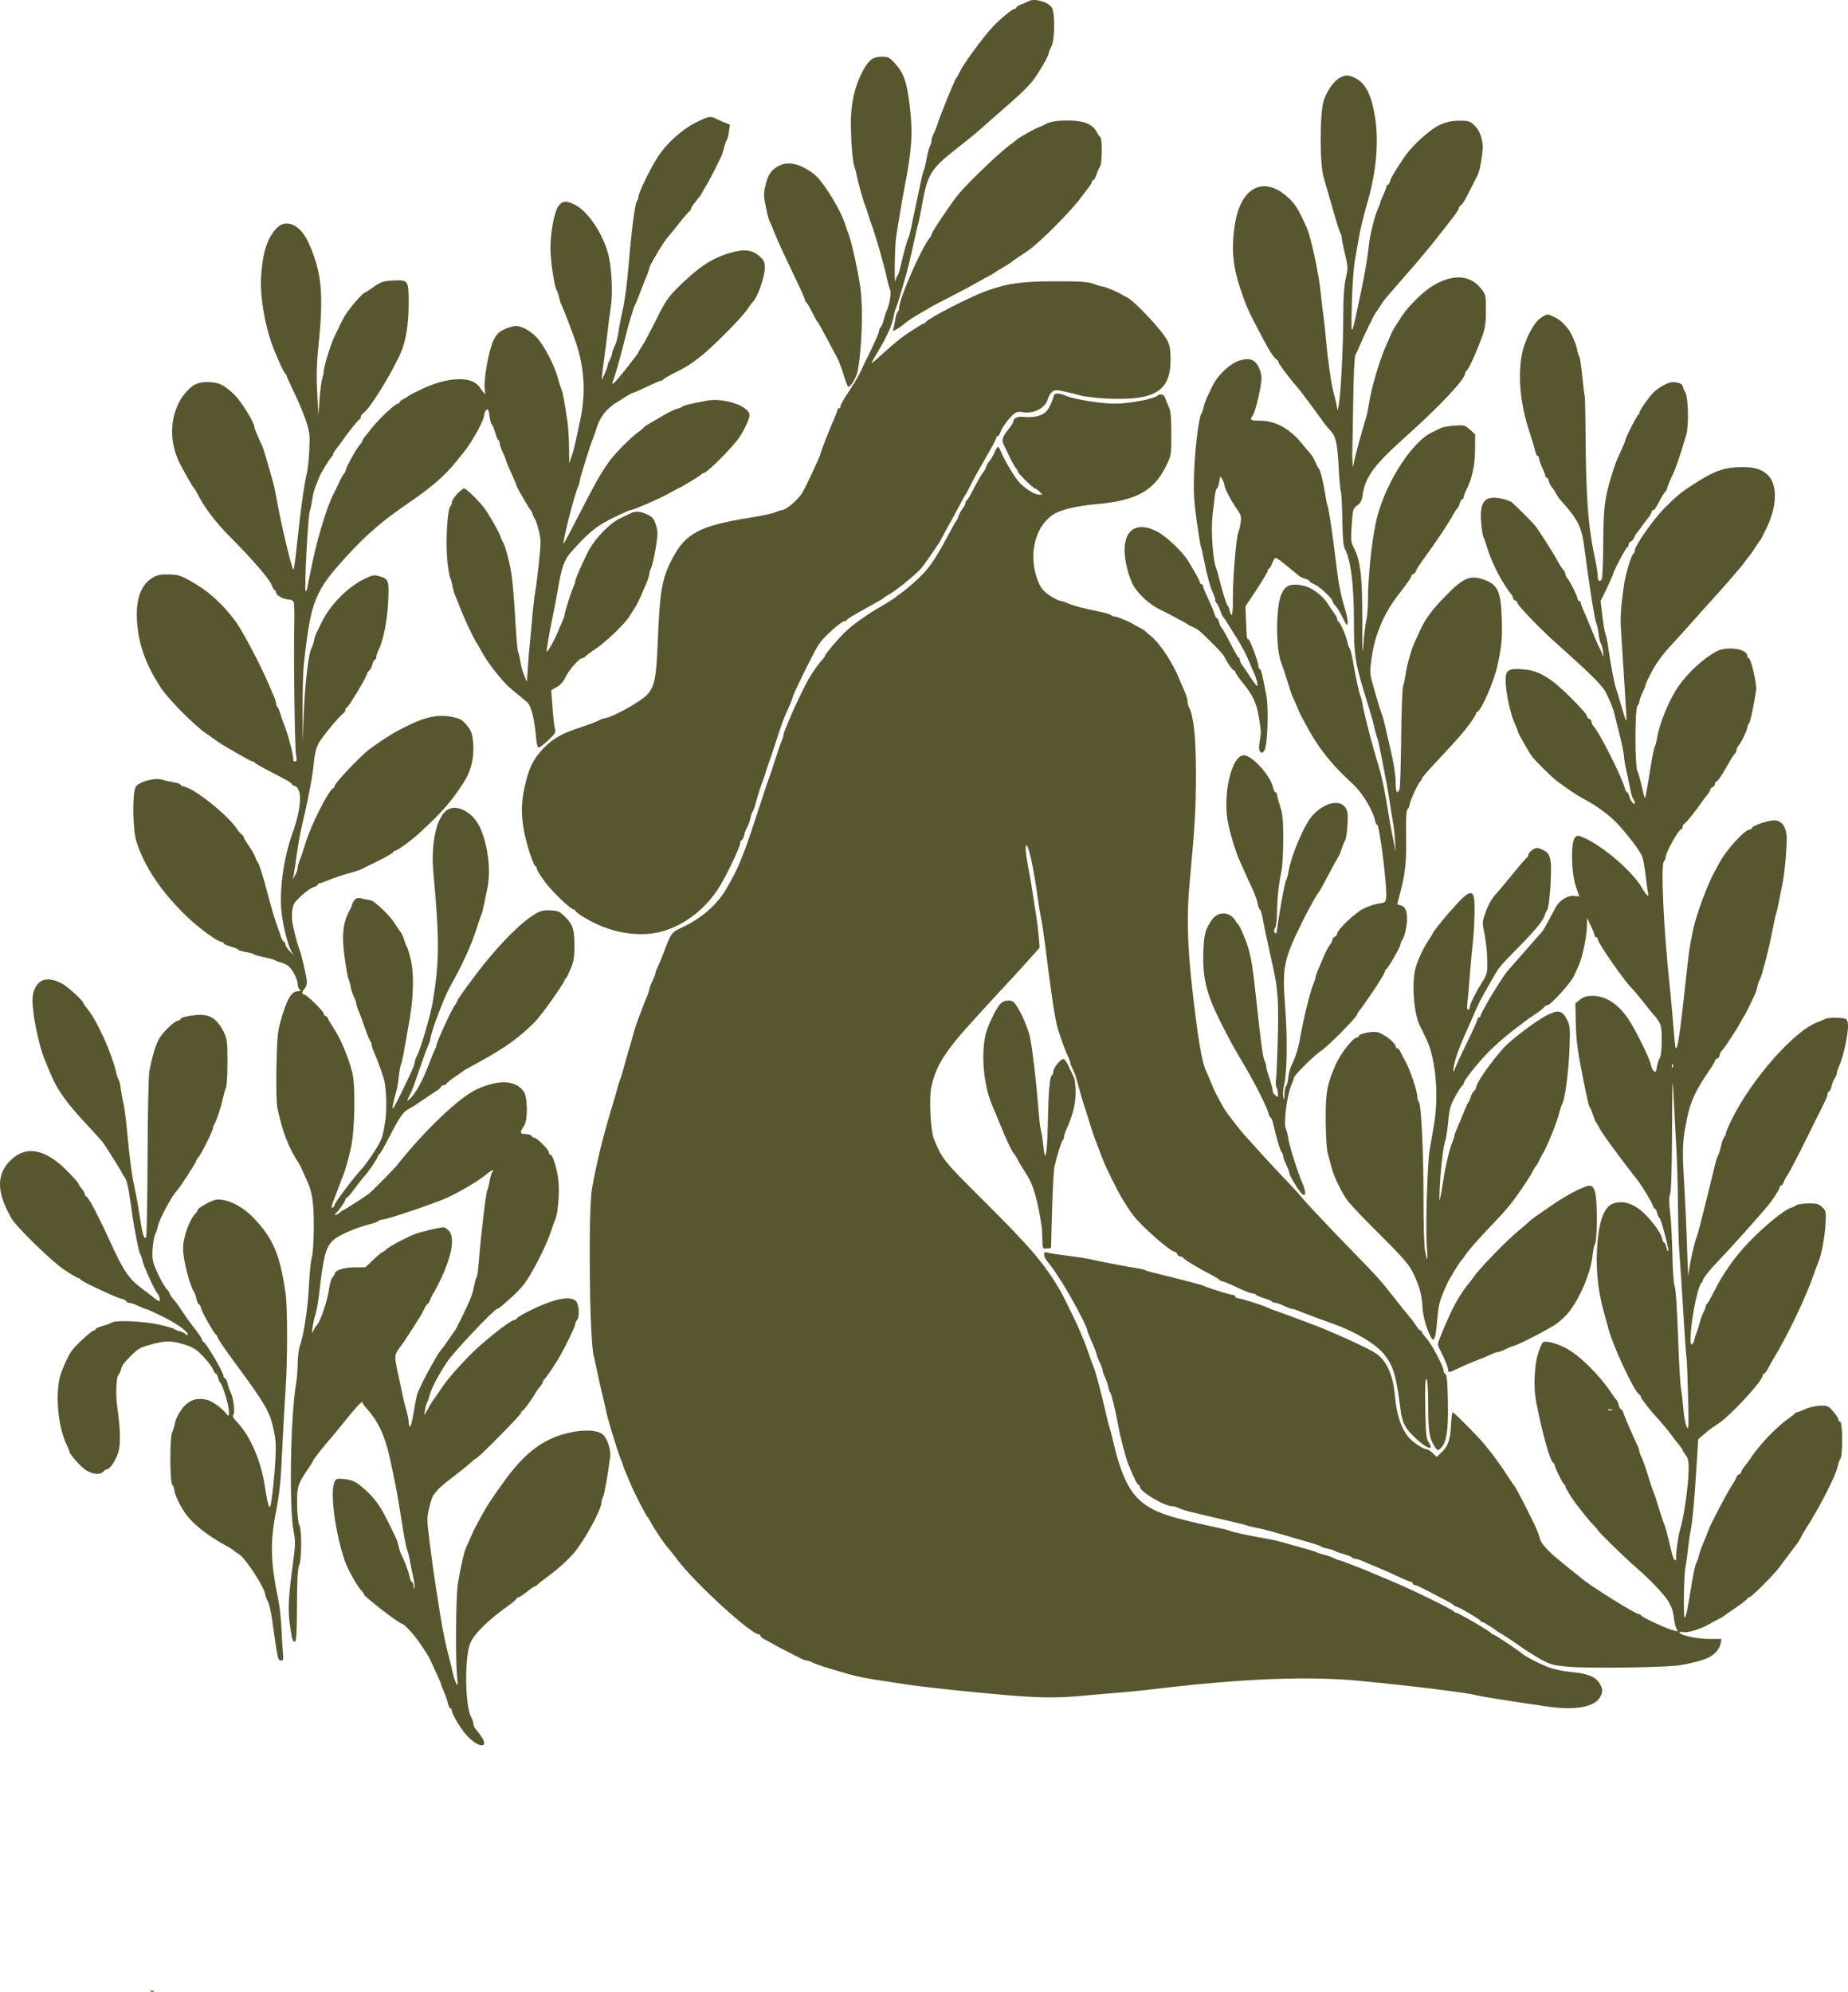
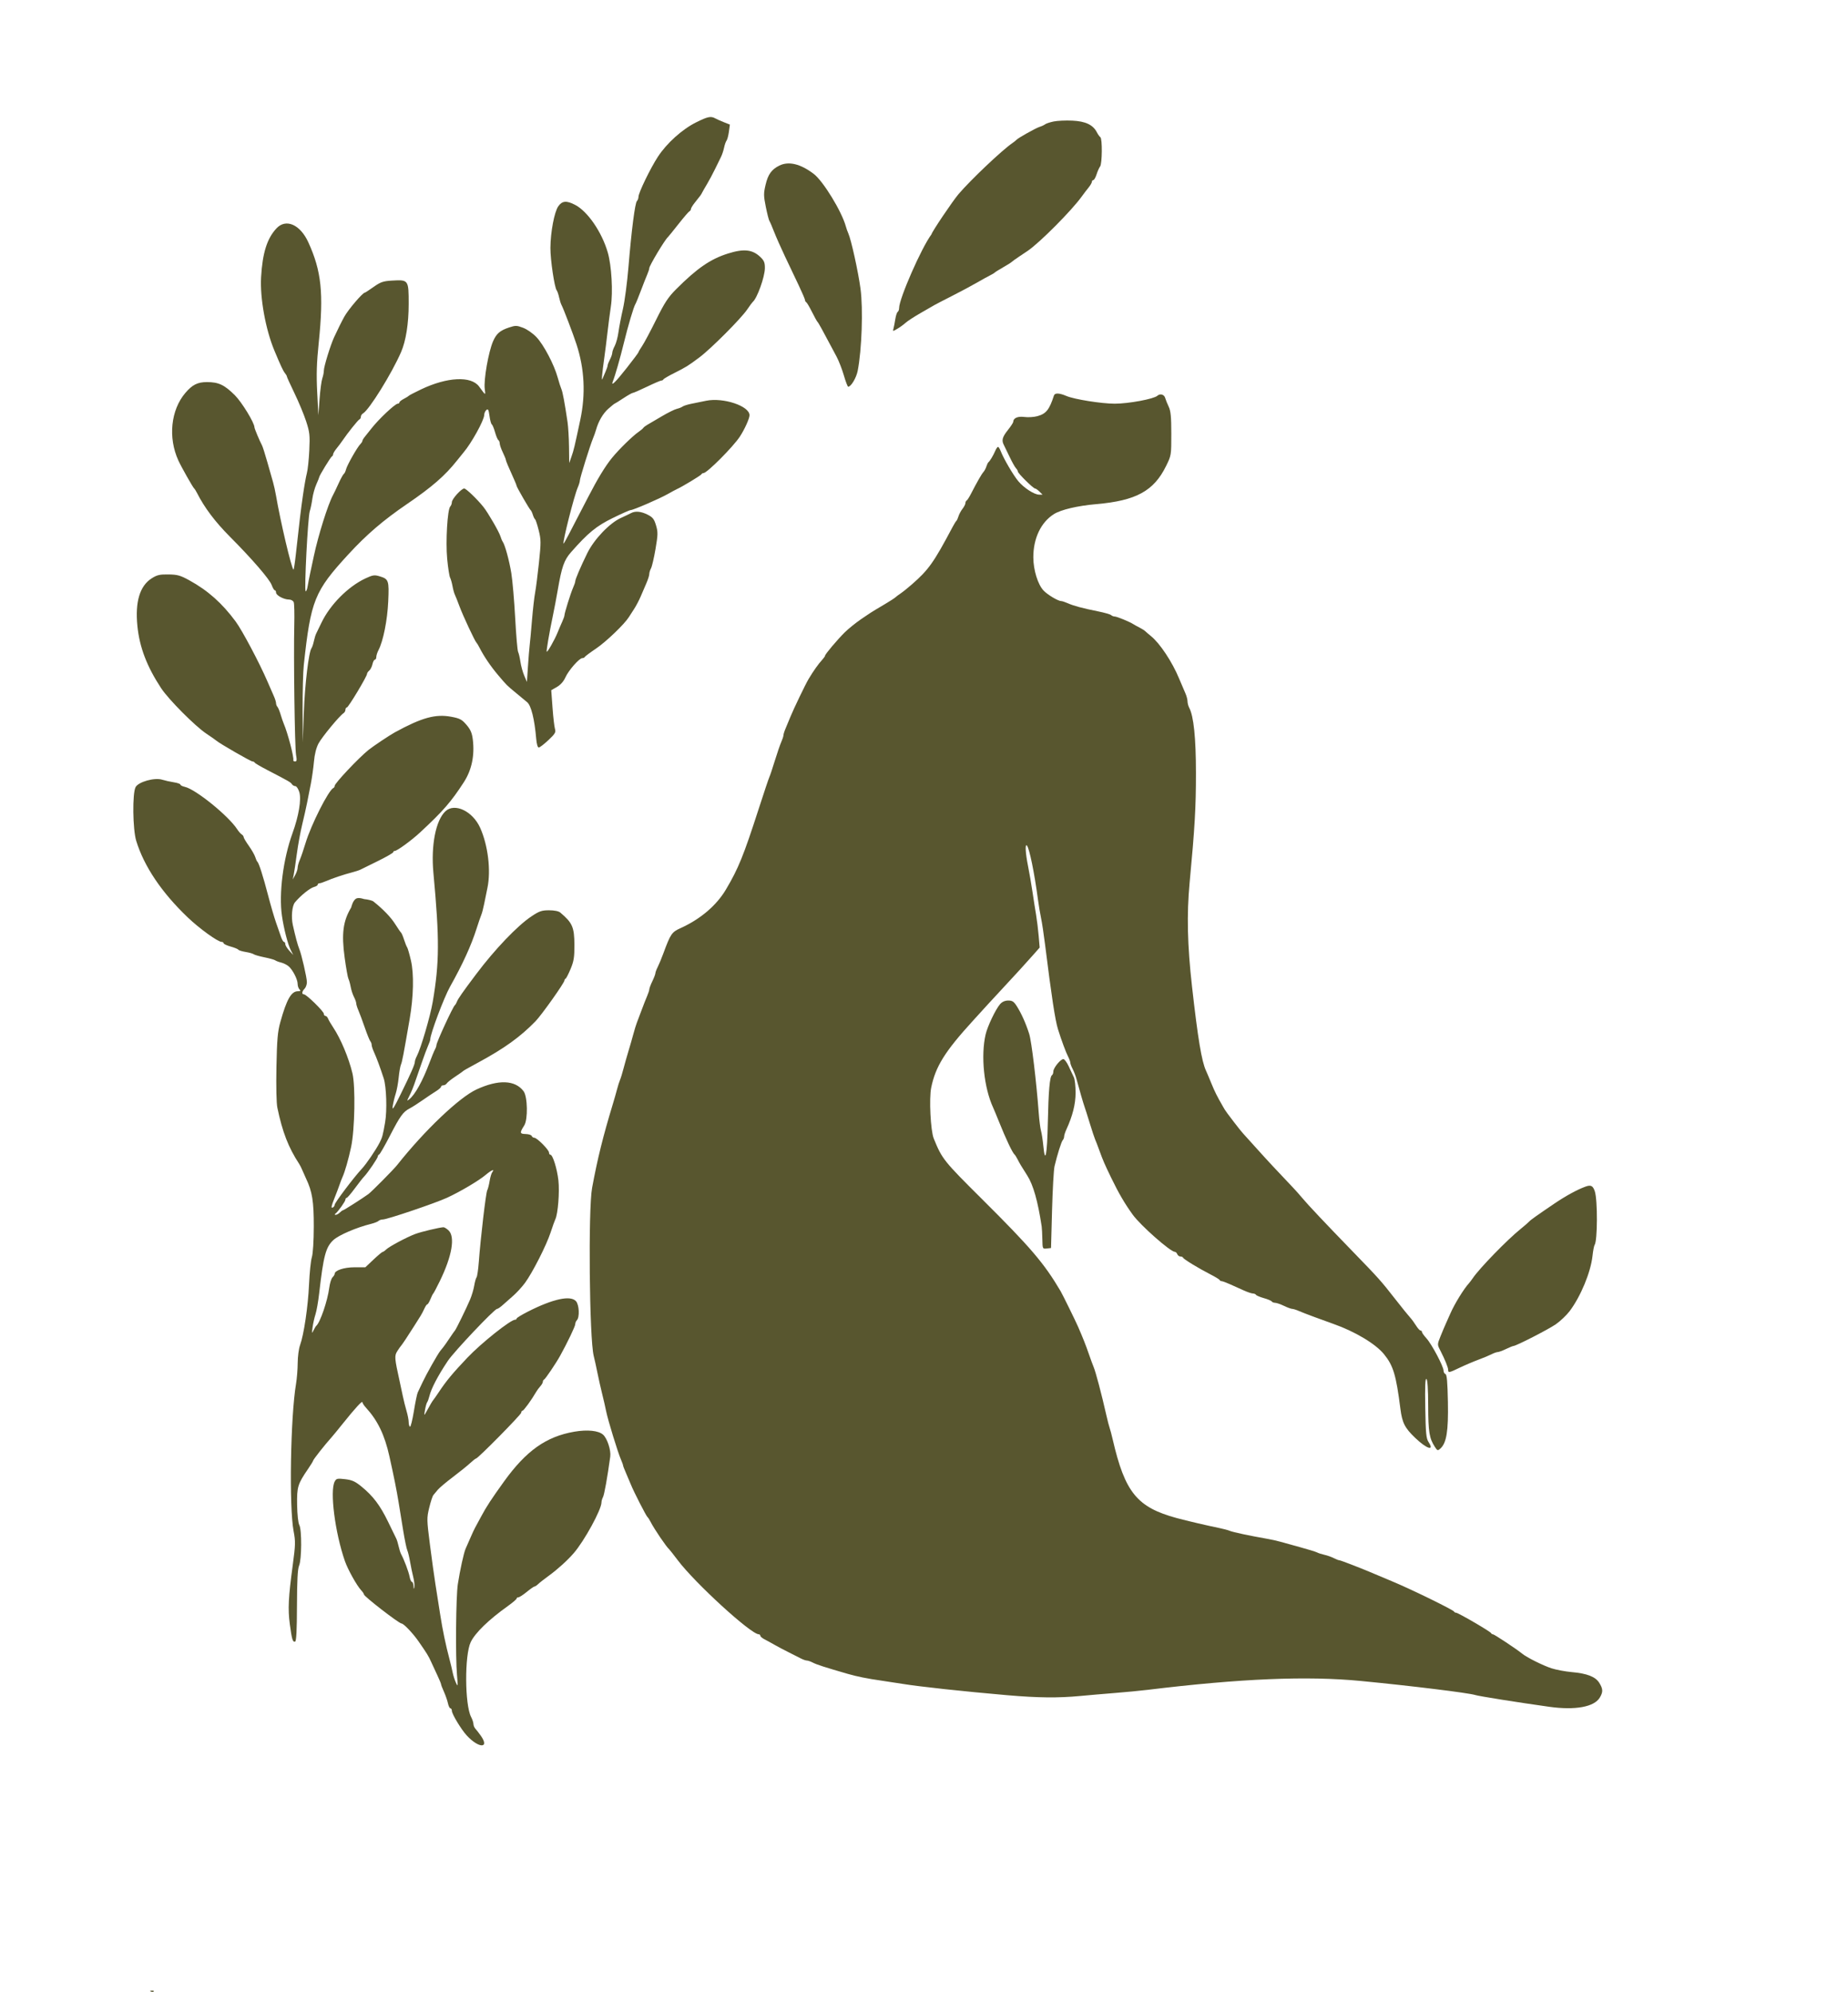
<svg xmlns="http://www.w3.org/2000/svg" viewBox="0 0 165 177.862" fill="none">
  <path fill-rule="evenodd" clip-rule="evenodd" d="M62.138 10.934C60.906 11.548 59.522 12.797 58.739 13.999C58.062 15.038 57.007 17.217 57.007 17.575C57.007 17.707 56.944 17.877 56.868 17.953C56.696 18.125 56.38 20.585 56.111 23.86C55.998 25.223 55.778 26.896 55.62 27.578C55.463 28.259 55.284 29.189 55.222 29.643C55.161 30.098 55.011 30.655 54.889 30.883C54.767 31.11 54.667 31.389 54.666 31.502C54.665 31.616 54.572 31.886 54.458 32.103C54.345 32.32 54.253 32.559 54.253 32.633C54.253 32.708 54.165 32.964 54.059 33.203C53.952 33.441 53.828 33.729 53.785 33.843C53.691 34.087 53.757 33.352 53.959 31.915C54.039 31.347 54.168 30.325 54.245 29.643C54.322 28.962 54.455 27.939 54.541 27.371C54.739 26.058 54.607 23.731 54.267 22.551C53.744 20.735 52.475 18.88 51.359 18.298C50.585 17.894 50.2 17.924 49.85 18.415C49.496 18.912 49.153 20.721 49.144 22.138C49.137 23.187 49.506 25.674 49.705 25.925C49.765 26.001 49.861 26.278 49.917 26.54C49.973 26.803 50.07 27.113 50.133 27.229C50.306 27.548 51.167 29.809 51.473 30.745C52.188 32.935 52.301 35.187 51.81 37.492C51.282 39.97 51.231 40.184 51.026 40.769L50.823 41.348L50.805 39.902C50.795 39.106 50.736 38.115 50.675 37.699C50.413 35.934 50.238 34.996 50.123 34.738C50.056 34.587 49.905 34.115 49.788 33.691C49.473 32.551 48.549 30.794 47.904 30.11C47.586 29.772 47.064 29.405 46.711 29.271C46.137 29.053 46.029 29.051 45.451 29.242C44.645 29.51 44.326 29.785 44.026 30.469C43.614 31.411 43.175 33.922 43.281 34.729C43.316 34.993 43.339 35.143 43.303 35.158C43.259 35.178 43.129 34.999 42.83 34.589L42.778 34.517C42.072 33.55 39.926 33.656 37.591 34.771C37.023 35.042 36.527 35.301 36.489 35.346C36.451 35.391 36.25 35.515 36.042 35.622C35.834 35.73 35.663 35.869 35.663 35.932C35.663 35.995 35.596 36.046 35.514 36.046C35.276 36.046 33.79 37.448 33.151 38.275C32.98 38.497 32.731 38.808 32.599 38.967C32.467 39.126 32.358 39.303 32.358 39.362C32.358 39.421 32.277 39.551 32.178 39.651C31.897 39.934 30.994 41.525 30.898 41.905C30.852 42.092 30.762 42.277 30.699 42.316C30.637 42.354 30.424 42.741 30.227 43.175C30.03 43.609 29.809 44.072 29.736 44.203C29.291 45.008 28.409 47.815 28.016 49.678C27.913 50.171 27.767 50.852 27.692 51.193C27.618 51.534 27.518 52.047 27.472 52.333C27.425 52.619 27.344 52.827 27.291 52.794C27.152 52.708 27.485 46.201 27.656 45.659C27.735 45.408 27.841 44.894 27.892 44.515C27.944 44.136 28.102 43.566 28.244 43.249C28.386 42.931 28.503 42.641 28.503 42.605C28.503 42.478 29.531 40.797 29.637 40.751C29.694 40.726 29.742 40.642 29.742 40.564C29.742 40.487 29.881 40.253 30.052 40.044C30.222 39.836 30.454 39.526 30.568 39.357C31.011 38.697 31.975 37.49 32.095 37.446C32.164 37.421 32.221 37.316 32.221 37.212C32.221 37.108 32.307 36.974 32.413 36.914C32.963 36.599 34.988 33.334 35.812 31.433C36.244 30.436 36.489 28.883 36.489 27.143C36.489 24.983 36.477 24.967 34.991 25.055C34.207 25.102 33.979 25.181 33.358 25.62C32.961 25.902 32.608 26.132 32.573 26.132C32.385 26.132 31.117 27.613 30.753 28.259C30.541 28.634 30.097 29.527 29.825 30.126C29.496 30.847 28.916 32.736 28.916 33.084C28.916 33.252 28.854 33.569 28.777 33.788C28.701 34.008 28.591 34.838 28.532 35.633L28.425 37.079L28.321 35.014C28.241 33.422 28.272 32.411 28.458 30.607C28.912 26.192 28.705 24.203 27.524 21.625C26.801 20.047 25.532 19.491 24.693 20.383C23.846 21.283 23.437 22.579 23.311 24.755C23.204 26.605 23.715 29.424 24.496 31.296C25.064 32.658 25.278 33.116 25.432 33.303C25.53 33.422 25.611 33.561 25.611 33.611C25.611 33.66 25.918 34.337 26.294 35.115C26.67 35.892 27.137 37.017 27.332 37.615C27.651 38.594 27.679 38.852 27.616 40.205C27.577 41.031 27.48 41.95 27.4 42.246C27.32 42.542 27.163 43.422 27.052 44.201C26.855 45.564 26.748 46.46 26.413 49.509C26.328 50.286 26.233 50.897 26.201 50.865C26.005 50.67 25.047 46.598 24.641 44.239C24.576 43.861 24.46 43.334 24.383 43.069C24.307 42.804 24.078 41.998 23.874 41.279C23.671 40.559 23.454 39.878 23.392 39.764C23.192 39.397 22.719 38.268 22.719 38.157C22.719 37.755 21.589 35.906 20.966 35.287C20.032 34.361 19.516 34.118 18.475 34.118C17.642 34.118 17.175 34.352 16.552 35.081C15.25 36.605 14.992 39.079 15.924 41.115C16.197 41.712 17.219 43.52 17.34 43.62C17.386 43.657 17.502 43.843 17.598 44.033C18.256 45.33 19.207 46.593 20.509 47.902C22.505 49.908 24.069 51.719 24.258 52.24C24.351 52.497 24.476 52.708 24.537 52.708C24.597 52.708 24.647 52.799 24.647 52.911C24.647 53.16 25.337 53.534 25.796 53.534C25.989 53.534 26.172 53.637 26.226 53.775C26.277 53.908 26.299 54.822 26.275 55.806C26.205 58.615 26.316 66.759 26.433 67.407C26.516 67.863 26.497 67.993 26.351 67.993C26.247 67.993 26.174 67.947 26.189 67.889C26.261 67.625 25.694 65.455 25.335 64.619C25.27 64.468 25.143 64.096 25.053 63.793C24.963 63.49 24.835 63.183 24.768 63.111C24.701 63.039 24.647 62.894 24.647 62.788C24.647 62.682 24.559 62.4 24.452 62.161C24.345 61.923 24.084 61.325 23.872 60.832C23.161 59.184 21.621 56.281 21.043 55.499C19.829 53.855 18.561 52.728 16.901 51.816C16.101 51.377 15.842 51.304 15.042 51.293C14.262 51.282 14.021 51.338 13.544 51.641C12.48 52.316 12.052 53.744 12.268 55.9C12.457 57.794 13.116 59.519 14.388 61.452C15.05 62.459 17.434 64.854 18.431 65.514C18.831 65.779 19.231 66.06 19.321 66.138C19.62 66.398 22.392 67.993 22.545 67.993C22.628 67.993 22.717 68.039 22.742 68.096C22.767 68.153 23.284 68.456 23.89 68.77C25.812 69.767 25.953 69.848 26.065 70.024C26.126 70.119 26.263 70.196 26.369 70.196C26.476 70.196 26.637 70.439 26.726 70.736C26.92 71.384 26.675 72.858 26.117 74.396C25.284 76.695 24.887 79.785 25.172 81.763C25.338 82.926 25.703 84.34 25.971 84.861L26.183 85.274L25.828 84.888C25.633 84.675 25.473 84.412 25.473 84.303C25.473 84.193 25.422 84.104 25.358 84.104C25.296 84.104 25.175 83.903 25.091 83.656C25.008 83.41 24.808 82.837 24.647 82.382C24.487 81.928 24.171 80.844 23.944 79.974C23.5 78.265 23.114 77.053 22.979 76.944C22.932 76.906 22.847 76.719 22.79 76.53C22.733 76.341 22.476 75.891 22.221 75.532C21.965 75.172 21.755 74.819 21.755 74.747C21.755 74.675 21.676 74.567 21.58 74.506C21.483 74.445 21.304 74.241 21.182 74.052C20.414 72.86 17.468 70.472 16.505 70.261C16.288 70.213 16.109 70.123 16.109 70.059C16.109 69.996 15.846 69.904 15.524 69.854C15.202 69.805 14.73 69.699 14.475 69.62C13.798 69.409 12.358 69.813 12.106 70.284C11.809 70.839 11.847 74.056 12.164 75.085C12.866 77.367 14.432 79.693 16.767 81.922C17.815 82.922 19.453 84.104 19.792 84.104C19.887 84.104 19.965 84.158 19.965 84.224C19.965 84.29 20.246 84.422 20.588 84.518C20.931 84.614 21.241 84.74 21.277 84.799C21.314 84.858 21.607 84.95 21.928 85.002C22.25 85.055 22.575 85.147 22.65 85.206C22.726 85.265 23.16 85.389 23.614 85.481C24.069 85.573 24.502 85.695 24.578 85.752C24.654 85.809 24.887 85.897 25.096 85.947C25.306 85.997 25.605 86.145 25.762 86.276C26.131 86.585 26.575 87.447 26.575 87.858C26.575 88.035 26.649 88.254 26.74 88.345C26.869 88.474 26.838 88.51 26.602 88.51C26.006 88.51 25.599 89.223 25.03 91.264C24.791 92.121 24.731 92.802 24.682 95.257C24.646 97.02 24.679 98.497 24.764 98.907C25.215 101.081 25.751 102.462 26.715 103.933C26.79 104.046 26.914 104.294 26.992 104.484C27.069 104.673 27.221 105.014 27.329 105.241C27.88 106.403 28.02 107.277 28.016 109.51C28.013 110.835 27.944 111.933 27.843 112.264C27.75 112.567 27.639 113.651 27.593 114.674C27.508 116.636 27.13 119.19 26.79 120.113C26.678 120.415 26.584 121.128 26.58 121.696C26.576 122.264 26.51 123.101 26.433 123.555C25.936 126.495 25.803 134.559 26.215 136.722C26.39 137.641 26.383 137.93 26.14 139.735C25.748 142.641 25.697 143.672 25.875 145.015C26.06 146.399 26.137 146.651 26.351 146.58C26.459 146.544 26.509 145.583 26.515 143.373C26.522 141.121 26.576 140.099 26.703 139.804C26.94 139.252 26.956 136.607 26.726 136.178C26.623 135.987 26.543 135.256 26.529 134.378C26.504 132.766 26.578 132.522 27.504 131.167C27.75 130.806 27.952 130.478 27.952 130.438C27.952 130.339 29.001 129.008 29.609 128.334C29.726 128.205 30.19 127.638 30.642 127.074C31.719 125.73 32.357 125.037 32.358 125.209C32.358 125.285 32.499 125.502 32.672 125.691C33.721 126.837 34.34 128.119 34.765 130.027C35.173 131.859 35.414 133.061 35.592 134.158C35.691 134.764 35.877 135.911 36.006 136.706C36.136 137.501 36.296 138.275 36.364 138.427C36.431 138.578 36.544 139.043 36.615 139.46C36.687 139.876 36.814 140.492 36.899 140.827C36.983 141.163 37.027 141.566 36.996 141.722C36.954 141.936 36.935 141.913 36.921 141.629C36.911 141.42 36.847 141.25 36.78 141.25C36.713 141.25 36.617 141.036 36.568 140.774C36.486 140.336 36.086 139.275 35.812 138.767C35.749 138.65 35.651 138.343 35.594 138.083C35.537 137.822 35.444 137.515 35.388 137.399C35.331 137.282 34.999 136.599 34.649 135.88C33.934 134.409 33.314 133.588 32.283 132.745C31.71 132.276 31.437 132.153 30.812 132.079C30.118 131.998 30.03 132.017 29.885 132.288C29.435 133.13 29.912 136.854 30.794 139.391C31.056 140.145 31.854 141.577 32.247 141.999C32.384 142.145 32.496 142.313 32.496 142.371C32.496 142.547 35.627 144.968 35.854 144.968C36.037 144.968 36.872 145.844 37.362 146.551C38.142 147.675 38.251 147.854 38.503 148.41C38.623 148.675 38.87 149.208 39.051 149.594C39.233 149.98 39.381 150.34 39.381 150.393C39.381 150.447 39.498 150.751 39.641 151.069C39.783 151.386 39.944 151.848 39.996 152.094C40.048 152.34 40.148 152.541 40.218 152.541C40.288 152.541 40.345 152.642 40.345 152.764C40.345 153.045 41.174 154.42 41.668 154.958C42.74 156.126 43.749 156.147 42.927 154.983C42.756 154.743 42.539 154.462 42.445 154.36C42.35 154.257 42.272 154.07 42.272 153.943C42.271 153.816 42.177 153.531 42.062 153.31C41.494 152.222 41.473 147.78 42.029 146.625C42.427 145.8 43.633 144.629 45.337 143.413C45.772 143.102 46.128 142.798 46.128 142.737C46.128 142.677 46.199 142.627 46.286 142.627C46.373 142.627 46.709 142.41 47.032 142.145C47.356 141.88 47.667 141.663 47.724 141.663C47.78 141.663 47.925 141.567 48.044 141.451C48.164 141.334 48.597 140.994 49.006 140.697C49.796 140.121 50.658 139.34 51.224 138.687C52.169 137.599 53.702 134.795 53.702 134.157C53.702 134.034 53.764 133.819 53.839 133.678C53.956 133.459 54.233 131.914 54.486 130.068C54.564 129.497 54.222 128.445 53.847 128.106C53.443 127.74 52.44 127.637 51.269 127.841C48.758 128.278 46.981 129.538 44.997 132.293C43.877 133.849 43.421 134.545 42.967 135.398C42.724 135.852 42.474 136.316 42.409 136.43C42.345 136.544 42.158 136.946 41.995 137.325C41.831 137.704 41.641 138.138 41.572 138.289C41.413 138.64 41.069 140.212 40.877 141.456C40.708 142.56 40.659 147.938 40.804 149.581C40.893 150.595 40.886 150.649 40.708 150.256C40.601 150.022 40.472 149.619 40.421 149.361C40.37 149.103 40.246 148.582 40.146 148.204C39.791 146.863 39.522 145.57 39.299 144.142C39.175 143.346 38.985 142.138 38.877 141.456C38.769 140.775 38.547 139.177 38.385 137.906C38.102 135.69 38.1 135.556 38.322 134.631C38.45 134.1 38.617 133.591 38.694 133.499C38.772 133.407 38.949 133.194 39.087 133.026C39.225 132.857 39.828 132.349 40.427 131.896C41.026 131.444 41.719 130.884 41.967 130.654C42.216 130.423 42.457 130.234 42.503 130.234C42.67 130.234 46.541 126.307 46.541 126.138C46.541 126.043 46.593 125.965 46.656 125.965C46.759 125.965 47.478 124.973 47.862 124.302C47.944 124.157 48.114 123.925 48.24 123.786C48.366 123.647 48.469 123.466 48.469 123.384C48.469 123.301 48.517 123.213 48.575 123.188C48.69 123.138 49.631 121.747 50.003 121.076C50.651 119.909 51.361 118.426 51.361 118.242C51.361 118.127 51.424 117.971 51.501 117.894C51.767 117.627 51.718 116.507 51.425 116.183C50.934 115.64 49.366 115.982 47.127 117.121C46.578 117.4 46.128 117.676 46.128 117.734C46.128 117.793 46.066 117.841 45.989 117.841C45.587 117.841 42.96 119.932 41.722 121.239C40.398 122.635 39.855 123.291 39.175 124.312C38.948 124.653 38.731 124.963 38.693 125.001C38.624 125.07 38.399 125.451 38.042 126.103C37.864 126.428 37.859 126.418 37.947 125.896C37.998 125.593 38.085 125.283 38.141 125.207C38.196 125.132 38.285 124.886 38.339 124.661C38.501 123.986 39.108 122.826 39.989 121.51C40.538 120.69 44.147 116.877 44.375 116.877C44.444 116.877 44.666 116.728 44.867 116.547C45.069 116.366 45.497 115.987 45.819 115.705C46.141 115.423 46.617 114.902 46.878 114.547C47.548 113.633 48.785 111.199 49.158 110.061C49.331 109.53 49.523 108.993 49.585 108.867C49.817 108.391 49.972 106.422 49.858 105.405C49.739 104.347 49.351 103.106 49.139 103.106C49.074 103.106 49.02 103.021 49.02 102.916C49.02 102.675 47.946 101.592 47.707 101.592C47.609 101.592 47.504 101.519 47.475 101.431C47.445 101.343 47.2 101.266 46.931 101.259C46.401 101.247 46.386 101.153 46.806 100.496C47.148 99.964 47.109 97.919 46.748 97.438C45.993 96.43 44.504 96.374 42.548 97.278C41.001 97.993 37.901 100.945 35.456 104.033C35.141 104.431 33.183 106.409 32.894 106.621C32.4 106.983 30.706 108.064 30.631 108.064C30.586 108.064 30.456 108.157 30.342 108.27C30.228 108.384 30.062 108.476 29.973 108.475C29.87 108.474 29.861 108.436 29.949 108.371C30.18 108.203 30.843 107.266 30.843 107.109C30.843 107.028 30.892 106.962 30.95 106.962C31.009 106.962 31.334 106.585 31.673 106.124C32.012 105.664 32.389 105.183 32.511 105.058C32.845 104.711 33.735 103.403 33.735 103.257C33.735 103.187 33.79 103.109 33.857 103.084C33.924 103.058 34.363 102.294 34.831 101.385C35.737 99.63 35.999 99.27 36.597 98.963C36.803 98.857 37.312 98.532 37.728 98.24C38.145 97.949 38.687 97.586 38.934 97.434C39.179 97.282 39.381 97.103 39.381 97.034C39.381 96.966 39.471 96.91 39.581 96.91C39.691 96.91 39.83 96.832 39.891 96.737C39.951 96.642 40.279 96.379 40.62 96.153C40.961 95.926 41.271 95.709 41.309 95.671C41.385 95.594 41.663 95.436 42.727 94.859C45.04 93.606 46.452 92.589 47.809 91.195C48.355 90.634 50.397 87.756 50.397 87.547C50.397 87.484 50.444 87.411 50.5 87.386C50.557 87.361 50.758 86.968 50.948 86.513C51.235 85.824 51.291 85.471 51.286 84.379C51.279 82.789 51.112 82.404 50.029 81.487C49.876 81.358 49.499 81.281 49.023 81.281C48.365 81.281 48.151 81.355 47.438 81.832C46.199 82.659 44.184 84.766 42.537 86.956C41.313 88.583 40.892 89.185 40.798 89.439C40.749 89.572 40.668 89.712 40.618 89.749C40.443 89.882 38.968 93.077 38.968 93.324C38.968 93.405 38.908 93.579 38.835 93.71C38.761 93.842 38.538 94.383 38.34 94.913C37.734 96.523 37.067 97.731 36.55 98.151C36.412 98.264 36.333 98.294 36.376 98.218C36.418 98.142 36.551 97.864 36.672 97.599C36.892 97.113 36.963 96.918 37.649 94.913C37.856 94.308 38.114 93.617 38.221 93.378C38.329 93.139 38.417 92.883 38.417 92.808C38.417 92.328 39.641 89.068 40.186 88.097C41.306 86.103 42.074 84.422 42.546 82.933C42.714 82.403 42.905 81.846 42.971 81.694C43.036 81.543 43.151 81.109 43.225 80.73C43.3 80.352 43.433 79.701 43.52 79.284C43.846 77.728 43.573 75.477 42.87 73.914C42.204 72.434 40.601 71.667 39.776 72.434C38.908 73.242 38.469 75.477 38.696 77.929C39.248 83.876 39.237 85.95 38.634 89.474C38.416 90.751 37.578 93.607 37.221 94.294C37.122 94.483 37.041 94.715 37.041 94.809C37.04 95.043 36.7 95.819 35.769 97.714C35.142 98.989 34.997 99.206 35.063 98.769C35.11 98.466 35.229 97.97 35.328 97.668C35.427 97.365 35.547 96.714 35.596 96.222C35.644 95.729 35.736 95.203 35.801 95.051C35.91 94.797 36.011 94.267 36.578 90.989C36.925 88.983 36.969 86.969 36.692 85.771C36.559 85.195 36.405 84.662 36.35 84.586C36.295 84.51 36.171 84.2 36.074 83.897C35.977 83.594 35.859 83.316 35.81 83.278C35.762 83.24 35.52 82.888 35.272 82.496C34.892 81.895 34.2 81.178 33.339 80.493C33.234 80.41 32.856 80.314 32.498 80.279C32.498 80.279 32.086 80.129 31.846 80.217C31.501 80.344 31.36 81.024 31.36 81.024C30.628 82.24 30.48 83.367 30.773 85.51C30.899 86.434 31.052 87.287 31.111 87.403C31.171 87.52 31.262 87.845 31.312 88.126C31.363 88.406 31.495 88.809 31.605 89.021C31.715 89.232 31.806 89.489 31.806 89.591C31.807 89.693 31.893 89.972 31.997 90.211C32.102 90.45 32.359 91.14 32.568 91.746C32.777 92.352 33.001 92.907 33.066 92.979C33.131 93.051 33.184 93.196 33.184 93.302C33.184 93.408 33.275 93.69 33.385 93.929C33.614 94.426 33.937 95.296 34.26 96.29C34.502 97.037 34.57 99.15 34.385 100.215C34.184 101.375 34.132 101.565 33.896 102.026C33.56 102.682 32.706 103.938 32.304 104.365C31.62 105.093 29.88 107.397 29.88 107.576C29.88 107.677 29.793 107.792 29.687 107.833C29.549 107.886 29.59 107.668 29.836 107.056C30.024 106.588 30.24 106.019 30.316 105.792C30.391 105.564 30.51 105.255 30.58 105.103C30.793 104.639 31.118 103.504 31.349 102.418C31.679 100.865 31.748 97.004 31.467 95.834C31.134 94.451 30.419 92.746 29.752 91.746C29.55 91.443 29.343 91.087 29.292 90.954C29.241 90.822 29.136 90.713 29.058 90.713C28.98 90.713 28.916 90.63 28.916 90.528C28.916 90.312 27.356 88.786 27.136 88.786C26.923 88.786 26.954 88.525 27.195 88.284C27.308 88.171 27.401 87.908 27.401 87.701C27.401 87.3 26.915 85.187 26.716 84.724C26.589 84.427 26.363 83.585 26.144 82.589C25.986 81.874 26.078 80.888 26.331 80.579C26.822 79.981 27.681 79.288 28.046 79.197C28.221 79.153 28.365 79.061 28.365 78.994C28.365 78.927 28.433 78.871 28.516 78.871C28.599 78.871 28.863 78.785 29.102 78.68C29.638 78.442 30.741 78.073 31.433 77.898C31.72 77.825 32.061 77.713 32.191 77.648C32.321 77.584 33.031 77.233 33.77 76.869C34.508 76.505 35.112 76.156 35.112 76.093C35.112 76.031 35.174 75.98 35.249 75.98C35.456 75.98 36.745 75.038 37.506 74.332C39.568 72.416 40.274 71.605 41.414 69.845C42.118 68.757 42.392 67.451 42.214 66.027C42.141 65.445 42.01 65.142 41.648 64.72C41.241 64.244 41.059 64.147 40.301 64.004C38.886 63.737 37.671 64.072 35.25 65.395C34.785 65.65 33.335 66.618 32.909 66.959C32.037 67.657 29.88 69.945 29.88 70.172C29.88 70.248 29.832 70.332 29.773 70.357C29.34 70.544 27.773 73.644 27.277 75.291C27.107 75.859 26.878 76.527 26.771 76.776C26.663 77.025 26.575 77.343 26.575 77.483C26.575 77.623 26.477 77.915 26.357 78.132L26.139 78.527L26.223 78.114C26.27 77.887 26.395 77.05 26.501 76.255C26.607 75.46 26.822 74.282 26.979 73.638C27.135 72.995 27.331 72.127 27.413 71.711L27.573 70.898C27.635 70.584 27.7 70.256 27.752 69.99C27.856 69.459 27.982 68.566 28.032 68.004C28.09 67.346 28.235 66.77 28.439 66.387C28.742 65.816 30.315 63.911 30.671 63.683C30.766 63.622 30.843 63.483 30.843 63.373C30.843 63.263 30.9 63.173 30.968 63.173C31.102 63.173 32.771 60.394 32.771 60.172C32.771 60.099 32.86 59.966 32.969 59.876C33.078 59.785 33.206 59.53 33.255 59.308C33.304 59.086 33.401 58.904 33.471 58.904C33.541 58.904 33.598 58.796 33.598 58.663C33.599 58.531 33.687 58.254 33.795 58.048C34.215 57.242 34.588 55.378 34.663 53.71C34.748 51.821 34.707 51.702 33.88 51.455C33.431 51.32 33.278 51.344 32.623 51.651C31.08 52.374 29.471 53.995 28.703 55.6C28.503 56.016 28.292 56.452 28.233 56.568C28.173 56.684 28.078 56.994 28.022 57.257C27.966 57.519 27.873 57.796 27.816 57.872C27.567 58.2 27.218 61.109 27.129 63.587L27.034 66.272L27.019 63.38C27.012 61.789 27.058 59.992 27.124 59.386C27.749 53.592 28.069 52.799 31.119 49.484C32.739 47.723 34.23 46.445 36.354 44.997C38.587 43.474 39.738 42.47 40.827 41.095C41.054 40.808 41.303 40.499 41.38 40.41C42.082 39.594 43.225 37.528 43.232 37.061C43.235 36.9 43.322 36.698 43.425 36.612C43.579 36.484 43.63 36.581 43.705 37.14C43.755 37.517 43.847 37.857 43.91 37.896C43.973 37.935 44.104 38.249 44.2 38.594C44.297 38.938 44.429 39.254 44.495 39.294C44.56 39.334 44.616 39.472 44.618 39.6C44.621 39.728 44.742 40.081 44.889 40.384C45.035 40.687 45.157 40.984 45.16 41.045C45.164 41.147 45.408 41.727 45.932 42.883C46.04 43.122 46.128 43.349 46.128 43.388C46.128 43.493 47.269 45.468 47.376 45.547C47.426 45.586 47.516 45.771 47.574 45.961C47.633 46.15 47.724 46.336 47.777 46.374C47.83 46.412 47.975 46.855 48.1 47.359C48.309 48.198 48.31 48.441 48.12 50.251C48.005 51.337 47.852 52.536 47.779 52.914C47.706 53.293 47.579 54.408 47.497 55.393C47.416 56.378 47.322 57.4 47.288 57.665C47.255 57.93 47.187 58.765 47.138 59.521L47.047 60.894L46.804 60.322C46.67 60.008 46.518 59.452 46.465 59.087C46.412 58.721 46.319 58.328 46.26 58.212C46.2 58.096 46.082 56.732 45.999 55.182C45.915 53.632 45.76 51.832 45.654 51.182C45.466 50.035 45.087 48.65 44.885 48.37C44.83 48.295 44.739 48.078 44.682 47.889C44.561 47.487 43.569 45.773 43.168 45.273C42.599 44.563 41.617 43.62 41.448 43.62C41.194 43.62 40.345 44.56 40.345 44.841C40.345 44.972 40.281 45.143 40.204 45.221C39.95 45.474 39.78 48.351 39.927 49.9C40.002 50.691 40.118 51.444 40.186 51.575C40.254 51.706 40.352 52.053 40.405 52.346C40.458 52.639 40.552 52.98 40.614 53.103C40.675 53.227 40.863 53.7 41.031 54.154C41.342 54.993 42.404 57.264 42.545 57.39C42.588 57.428 42.701 57.614 42.797 57.803C43.205 58.605 43.802 59.488 44.476 60.284C45.249 61.198 45.251 61.199 46.059 61.865C46.426 62.168 46.88 62.545 47.068 62.702C47.425 63.002 47.727 64.218 47.875 65.962C47.916 66.436 48.007 66.752 48.103 66.749C48.191 66.747 48.577 66.451 48.961 66.09C49.559 65.528 49.644 65.385 49.553 65.095C49.495 64.909 49.395 64.054 49.333 63.194L49.218 61.632L49.725 61.34C50.045 61.156 50.322 60.845 50.474 60.501C50.748 59.879 51.719 58.767 51.987 58.767C52.084 58.767 52.185 58.721 52.21 58.663C52.235 58.607 52.69 58.268 53.22 57.911C54.106 57.314 55.738 55.751 56.144 55.11C56.237 54.963 56.455 54.626 56.627 54.361C56.8 54.095 57.06 53.599 57.205 53.259C57.35 52.918 57.581 52.379 57.719 52.062C57.858 51.744 57.971 51.383 57.971 51.261C57.971 51.138 58.041 50.906 58.127 50.744C58.214 50.583 58.394 49.806 58.529 49.017C58.747 47.732 58.752 47.512 58.573 46.909C58.407 46.35 58.282 46.19 57.833 45.961C57.249 45.663 56.729 45.611 56.351 45.813C56.219 45.883 55.805 46.081 55.431 46.251C54.416 46.715 53.043 48.157 52.431 49.403C51.827 50.637 51.361 51.728 51.361 51.913C51.361 51.986 51.274 52.242 51.167 52.481C50.955 52.956 50.397 54.743 50.397 54.948C50.397 55.019 50.308 55.272 50.199 55.51C50.09 55.749 49.901 56.192 49.779 56.495C49.525 57.123 48.88 58.26 48.815 58.193C48.764 58.139 49.038 56.539 49.364 54.98C49.49 54.374 49.685 53.352 49.795 52.708C50.156 50.606 50.364 50.013 50.988 49.304C52.51 47.575 53.237 46.979 54.701 46.259C55.496 45.868 56.219 45.547 56.309 45.547C56.538 45.547 58.885 44.532 59.623 44.113C59.964 43.919 60.336 43.719 60.449 43.669C60.908 43.464 62.587 42.447 62.63 42.349C62.655 42.29 62.737 42.243 62.813 42.243C63.124 42.243 65.458 39.901 66.057 38.988C66.485 38.335 66.921 37.37 66.921 37.077C66.921 36.255 64.582 35.472 63.057 35.783C62.645 35.867 62.036 35.991 61.703 36.059C61.37 36.127 61.029 36.237 60.946 36.302C60.862 36.368 60.629 36.461 60.428 36.508C60.227 36.556 59.618 36.859 59.075 37.181C58.532 37.504 57.961 37.839 57.804 37.927C57.648 38.015 57.482 38.142 57.435 38.211C57.389 38.279 57.208 38.432 57.032 38.552C56.495 38.919 55.267 40.119 54.634 40.896C54.045 41.62 53.35 42.76 52.532 44.35C50.751 47.805 50.346 48.572 50.317 48.542C50.209 48.433 51.262 44.271 51.585 43.53C51.689 43.291 51.774 43.013 51.773 42.91C51.772 42.697 52.687 39.764 52.947 39.145C53.042 38.917 53.163 38.577 53.215 38.387C53.427 37.623 53.839 36.918 54.321 36.494C54.601 36.248 54.849 36.046 54.873 36.046C54.898 36.046 55.246 35.829 55.649 35.564C56.051 35.299 56.435 35.082 56.501 35.082C56.567 35.082 57.135 34.834 57.764 34.532C58.393 34.228 58.97 33.981 59.047 33.981C59.124 33.981 59.208 33.934 59.233 33.877C59.258 33.821 59.681 33.571 60.174 33.324C61.285 32.764 61.418 32.681 62.443 31.916C63.468 31.151 66.156 28.456 66.714 27.635C66.941 27.3 67.165 26.996 67.212 26.958C67.599 26.642 68.288 24.723 68.293 23.943C68.297 23.451 68.223 23.267 67.896 22.955C67.184 22.274 66.42 22.191 64.993 22.64C63.432 23.131 62.236 23.955 60.367 25.827C59.656 26.539 59.34 27.022 58.584 28.549C58.079 29.57 57.517 30.624 57.336 30.891C57.155 31.158 57.007 31.41 57.007 31.451C57.007 31.491 56.535 32.124 55.958 32.856C54.926 34.166 54.515 34.559 54.726 34.034C54.925 33.54 55.371 31.979 55.706 30.607C56.073 29.102 56.583 27.382 56.726 27.165C56.776 27.089 56.992 26.562 57.206 25.994C57.42 25.426 57.679 24.766 57.783 24.527C57.886 24.289 57.971 24.028 57.971 23.948C57.971 23.727 59.358 21.413 59.633 21.174C59.677 21.137 60.103 20.61 60.58 20.004C61.057 19.398 61.502 18.882 61.568 18.857C61.634 18.831 61.688 18.747 61.688 18.67C61.688 18.592 61.844 18.334 62.035 18.096C62.584 17.409 62.592 17.398 62.7 17.181C62.757 17.068 62.953 16.727 63.135 16.424C63.317 16.121 63.631 15.532 63.833 15.116C64.034 14.699 64.278 14.203 64.374 14.014C64.47 13.825 64.594 13.453 64.649 13.188C64.704 12.923 64.805 12.638 64.871 12.554C64.938 12.471 65.032 12.115 65.081 11.763L65.168 11.124L64.633 10.913C64.339 10.797 63.991 10.642 63.859 10.568C63.47 10.35 63.188 10.41 62.138 10.934ZM43.718 105.448C43.773 105.107 43.881 104.751 43.958 104.656C44.213 104.339 43.862 104.486 43.374 104.9C42.763 105.418 41.097 106.406 39.913 106.951C38.86 107.436 34.564 108.89 34.184 108.89C34.043 108.89 33.869 108.948 33.797 109.02C33.725 109.091 33.419 109.211 33.115 109.286C31.83 109.603 30.245 110.285 29.769 110.724C29.087 111.354 28.881 112.126 28.496 115.5C28.414 116.219 28.267 117.056 28.168 117.359C28.069 117.662 27.952 118.188 27.907 118.529C27.835 119.076 27.844 119.109 27.988 118.805C28.078 118.615 28.188 118.429 28.233 118.391C28.585 118.096 29.247 116.16 29.399 114.98C29.451 114.58 29.58 114.166 29.686 114.06C29.793 113.954 29.88 113.814 29.88 113.749C29.88 113.438 30.715 113.159 31.649 113.159H32.62L33.349 112.47C33.75 112.091 34.121 111.782 34.172 111.782C34.224 111.782 34.36 111.688 34.475 111.573C34.736 111.312 36.319 110.467 37.084 110.182C37.61 109.985 39.245 109.596 39.596 109.584C39.676 109.581 39.878 109.705 40.044 109.859C40.657 110.431 40.363 112.154 39.267 114.398C38.99 114.966 38.728 115.462 38.685 115.5C38.643 115.537 38.526 115.77 38.427 116.016C38.328 116.262 38.205 116.463 38.155 116.463C38.105 116.463 37.988 116.634 37.895 116.842C37.802 117.05 37.648 117.345 37.552 117.496L37.455 117.65L37.257 117.965L36.988 118.391C36.429 119.279 35.882 120.102 35.798 120.181C35.758 120.219 35.612 120.429 35.473 120.647C35.207 121.064 35.223 121.264 35.685 123.349C35.761 123.689 35.886 124.278 35.965 124.657C36.043 125.035 36.193 125.636 36.298 125.991C36.403 126.346 36.489 126.791 36.489 126.981C36.489 127.171 36.541 127.358 36.603 127.396C36.666 127.435 36.822 126.815 36.951 126.019C37.08 125.223 37.236 124.467 37.297 124.339C37.359 124.211 37.555 123.796 37.733 123.418C38.072 122.695 39.07 120.927 39.31 120.624C39.387 120.527 39.512 120.372 39.587 120.28C39.663 120.188 39.911 119.834 40.138 119.493C40.365 119.152 40.582 118.842 40.62 118.805C40.72 118.705 41.661 116.779 41.975 116.032C42.123 115.681 42.288 115.123 42.342 114.793C42.397 114.462 42.49 114.129 42.55 114.054C42.609 113.978 42.7 113.359 42.751 112.677C42.913 110.501 43.382 106.518 43.502 106.288C43.566 106.167 43.663 105.788 43.718 105.448Z" fill="#58562F" />
-   <path d="M3.727 87.576C3.233 87.838 2.912 88.489 2.9 89.251C2.881 90.51 3.471 93.4 3.999 94.638C4.064 94.79 4.282 95.316 4.484 95.808C5.116 97.354 5.95 98.511 7.984 100.669C8.551 101.27 9.108 101.895 9.222 102.056C9.565 102.541 10.877 104.647 10.877 104.71C10.877 104.743 10.995 104.938 11.14 105.143C11.319 105.398 11.476 106.062 11.635 107.237C11.763 108.184 11.927 109.269 11.999 109.647C12.361 111.546 12.433 111.861 12.53 111.988C12.588 112.064 12.678 112.343 12.73 112.608C12.818 113.057 13.871 115.347 14.06 115.5C14.206 115.619 14.343 116.188 14.225 116.188C14.163 116.188 13.944 116.049 13.738 115.878C13.532 115.708 13.03 115.321 12.623 115.018C11.504 114.186 11.008 113.45 9.839 110.887C8.764 108.527 7.865 106.825 7.695 106.825C7.627 106.825 7.572 106.741 7.572 106.639C7.572 106.537 7.448 106.311 7.297 106.136C7.145 105.962 7.021 105.771 7.021 105.713C7.021 105.654 6.603 105.175 6.092 104.648C4.055 102.549 2.277 102.22 0.866 103.683C-0.131 104.716 -0.265 106.007 0.453 107.651C0.702 108.219 1.026 108.836 1.175 109.023C2.04 110.112 4.572 112.553 5.575 113.267C6.136 113.666 6.9 114.123 7.007 114.123C7.078 114.123 7.157 114.176 7.182 114.242C7.207 114.308 7.754 114.609 8.398 114.912C10.125 115.725 10.493 115.882 10.911 115.986C11.119 116.038 11.29 116.135 11.29 116.203C11.29 116.271 11.398 116.328 11.531 116.331C11.664 116.333 12.02 116.455 12.323 116.601C12.626 116.748 12.933 116.87 13.007 116.872C13.08 116.874 13.761 117.183 14.521 117.558C15.866 118.222 16.924 118.999 16.738 119.186C16.687 119.237 16.602 119.208 16.548 119.121C16.495 119.035 16.266 118.919 16.039 118.863C15.813 118.808 15.597 118.72 15.559 118.668C15.521 118.616 14.901 118.439 14.182 118.275C12.837 117.968 10.241 117.858 9.975 118.096C9.903 118.16 9.55 118.292 9.19 118.389C8.83 118.486 8.536 118.619 8.536 118.685C8.536 118.751 8.456 118.805 8.359 118.805C8.188 118.805 6.684 120.194 6.402 120.613C6.091 121.074 5.745 121.801 5.462 122.586C4.875 124.216 5.147 127.471 6.008 129.122C6.11 129.317 6.194 129.529 6.194 129.593C6.196 129.851 7.261 131.042 7.737 131.316C8.331 131.66 8.981 131.698 9.224 131.404C9.319 131.291 9.47 131.197 9.56 131.197C9.805 131.197 10.296 130.469 10.545 129.736C10.787 129.023 10.76 127.606 10.468 125.621C10.307 124.53 10.382 122.865 10.597 122.732C10.658 122.694 10.749 122.502 10.798 122.305C10.898 121.907 11.023 121.732 11.656 121.099C12.357 120.398 12.461 120.339 13.516 120.047C14.784 119.695 15.299 119.697 16.464 120.057C17.239 120.296 17.519 120.472 18.115 121.091C18.509 121.502 18.908 122.023 19.002 122.249C19.096 122.475 19.22 122.66 19.278 122.66C19.337 122.66 19.427 122.83 19.479 123.037C19.531 123.245 19.62 123.446 19.676 123.485C19.828 123.589 20.242 124.834 20.384 125.613C20.506 126.285 20.457 126.566 20.264 126.305C19.86 125.76 18.957 125.1 18.465 124.989C17.501 124.772 16.819 125.032 16.217 125.847C15.935 126.228 15.667 126.767 15.622 127.044C15.576 127.322 15.466 127.697 15.377 127.879C15.146 128.35 15.154 132.363 15.387 132.595C15.481 132.69 15.559 132.894 15.56 133.05C15.561 133.346 15.992 134.285 16.447 134.984C17.109 136 18.448 137.083 20.24 138.052C20.581 138.236 20.891 138.433 20.929 138.489C20.967 138.546 21.137 138.665 21.306 138.755C21.872 139.052 23.681 141.83 23.684 142.405C23.684 142.489 23.785 142.744 23.907 142.971C24.029 143.198 24.21 143.973 24.309 144.692C24.806 148.292 24.802 148.273 25.134 148.273C25.282 148.273 25.315 148.13 25.268 147.687C25.235 147.365 25.173 146.368 25.132 145.471C25.091 144.574 24.97 143.427 24.864 142.923C24.186 139.708 24.112 137.834 24.568 135.398C24.989 133.144 25.064 132.435 25.202 129.407C25.279 127.704 25.41 125.349 25.492 124.175C25.68 121.513 25.68 116.712 25.494 115.431C25.003 112.064 24.395 110.614 22.728 108.841C21.712 107.762 20.473 107.106 19.44 107.102C19.013 107.1 17.624 107.853 17.624 108.086C17.624 108.139 17.545 108.264 17.448 108.364C16.89 108.939 16.335 110.524 16.347 111.506C16.36 112.561 16.943 114.816 17.361 115.431C17.413 115.507 17.498 115.77 17.55 116.016C17.603 116.262 17.696 116.463 17.758 116.463C17.819 116.463 17.912 116.63 17.962 116.834C18.064 117.237 19.137 119.121 19.308 119.195C19.367 119.22 19.414 119.298 19.414 119.368C19.414 119.504 19.974 120.329 21.141 121.913C23.632 125.293 24.039 125.989 24.385 127.452C24.61 128.403 24.655 128.948 24.603 130.096C24.536 131.594 24.266 134.141 24.136 134.502C24.035 134.785 23.854 134.142 23.671 132.85C23.343 130.536 22.369 128.247 21.182 127.003C20.848 126.653 20.717 126.424 20.816 126.363C21.011 126.242 20.862 124.852 20.599 124.335C20.496 124.133 20.368 123.767 20.315 123.521C20.262 123.275 20.162 123.073 20.092 123.073C20.022 123.073 19.965 122.995 19.965 122.9C19.965 122.556 18.413 119.908 18.143 119.791C18.085 119.766 18.037 119.687 18.037 119.615C18.037 119.543 17.789 119.162 17.485 118.766C16.756 117.816 16.79 117.863 16.316 117.152C15.862 116.472 15.816 116.409 15.418 115.926C15.268 115.744 15.146 115.547 15.146 115.489C15.146 115.43 15.056 115.292 14.946 115.183C14.576 114.812 13.76 113.157 13.646 112.545C13.532 111.939 13.678 110.527 13.895 110.125C13.958 110.009 14.056 109.701 14.113 109.442C14.256 108.787 15.414 106.654 15.831 106.274C16.01 106.111 17.486 103.845 17.486 103.733C17.486 103.666 17.576 103.512 17.684 103.391C17.929 103.121 19.001 100.996 19.001 100.781C19.001 100.695 19.063 100.516 19.138 100.385C19.358 100 19.703 98.966 19.884 98.149C19.977 97.733 20.11 97.268 20.181 97.117C20.252 96.965 20.309 95.943 20.309 94.844C20.309 93.049 20.278 92.781 19.994 92.184C19.546 91.24 18.998 90.751 18.265 90.641C17.607 90.542 16.109 90.79 16.109 90.999C16.109 91.069 16.025 91.126 15.922 91.126C15.604 91.126 14.464 92.229 14.161 92.829C13.847 93.452 13.544 94.493 13.334 95.671C13.26 96.087 13.188 99.568 13.174 103.405C13.16 107.242 13.102 110.428 13.046 110.485C12.833 110.698 12.733 110.326 12.38 107.995C12.299 107.465 12.142 106.615 12.029 106.107C11.768 104.924 11.601 103.682 11.357 101.11C11.25 99.974 11.103 98.828 11.031 98.562C10.959 98.297 10.857 97.74 10.804 97.323C10.751 96.906 10.66 96.504 10.602 96.428C10.543 96.352 10.43 96.011 10.351 95.671C9.97 94.04 8.703 91.226 7.892 90.209C7.64 89.893 7.434 89.597 7.434 89.55C7.434 89.386 6.214 88.251 5.666 87.904C4.982 87.472 4.179 87.337 3.727 87.576Z" fill="#58562F" />
-   <path d="M91.845 0.103C91.731 0.168 91.437 0.296 91.191 0.387C90.945 0.478 90.743 0.607 90.743 0.674C90.743 0.74 90.67 0.795 90.58 0.795C90.378 0.795 89.194 1.784 88.543 2.497C87.746 3.371 86.096 5.619 85.758 6.293C85.584 6.639 85.411 6.953 85.373 6.991C85.234 7.13 83.93 10.329 83.705 11.081C83.633 11.323 83.484 11.695 83.373 11.907C83.262 12.119 83.171 12.405 83.171 12.543C83.17 12.68 83.106 12.912 83.028 13.059C82.949 13.205 82.823 13.681 82.747 14.117C82.671 14.553 82.555 15.033 82.488 15.184C82.422 15.336 82.294 15.832 82.205 16.286C82.115 16.741 81.919 17.67 81.769 18.352C81.618 19.033 81.436 19.901 81.364 20.279C81.291 20.658 81.176 21.092 81.106 21.243C80.966 21.55 80.62 22.808 80.386 23.86C80.302 24.238 80.188 24.579 80.132 24.617C80.076 24.655 80.002 24.841 79.966 25.03C79.835 25.741 79.876 22.032 80.01 21.174C80.321 19.183 80.565 17.745 80.769 16.699C81.41 13.421 81.51 11.936 81.244 9.608C80.983 7.321 80.709 6.528 79.864 5.613C79.416 5.128 79.284 5.063 78.734 5.063C77.965 5.063 77.575 5.349 77.065 6.285C76.482 7.356 76.126 8.591 76.008 9.952C75.895 11.25 76.061 14.25 76.278 14.84C76.348 15.03 76.444 15.401 76.492 15.666C76.594 16.235 77.079 17.958 77.249 18.352C77.314 18.503 77.438 18.875 77.524 19.178C77.611 19.481 77.733 19.853 77.797 20.004C78.053 20.612 78.898 23.514 79.121 24.548C79.251 25.154 79.411 25.756 79.475 25.885C79.596 26.125 79.421 27.202 79.18 27.715C79.109 27.867 78.984 28.252 78.903 28.57C78.822 28.889 78.696 29.187 78.622 29.232C78.548 29.278 78.488 29.418 78.488 29.544C78.488 29.67 78.184 30.395 77.812 31.154C77.44 31.913 77.003 32.825 76.841 33.179C76.678 33.533 76.208 34.328 75.795 34.944C75.383 35.56 75.046 36.153 75.046 36.261C75.046 36.37 74.984 36.459 74.908 36.459C74.832 36.459 74.77 36.525 74.77 36.605C74.77 36.684 74.652 37.01 74.508 37.328C74.154 38.107 73.255 40.39 73.255 40.509C73.255 40.703 71.827 43.751 71.572 44.102C71.064 44.8 70.15 45.547 69.804 45.547C69.718 45.547 69.453 45.636 69.214 45.743C68.975 45.851 67.944 46.072 66.921 46.234C62.511 46.936 61.231 47.606 60.054 49.834C59.101 51.637 58.916 52.673 58.73 57.252C58.568 61.234 58.413 61.713 56.979 62.652C55.839 63.398 54.343 64.137 53.971 64.137C53.885 64.137 53.649 64.227 53.448 64.337C53.246 64.447 52.587 64.698 51.98 64.896C50.182 65.483 49.436 65.892 48.576 66.763C47.744 67.605 47.336 68.347 46.992 69.645C46.495 71.522 46.471 72.879 46.901 74.74C47.166 75.886 47.679 77.356 47.814 77.356C47.871 77.356 47.919 77.43 47.919 77.521C47.919 77.708 48.505 78.6 49.02 79.198C49.774 80.072 51.014 81.212 51.211 81.212C51.294 81.212 51.361 81.258 51.361 81.316C51.361 81.372 51.624 81.585 51.947 81.788C53.685 82.885 55.445 83.416 57.331 83.414C59.839 83.412 62.376 81.928 64.041 79.491C64.713 78.507 66.095 75.648 66.095 75.242C66.095 75.117 66.152 75.016 66.222 75.016C66.291 75.016 66.392 74.815 66.446 74.57C66.5 74.325 66.623 74 66.719 73.847C66.816 73.695 66.938 73.353 66.992 73.088C67.046 72.823 67.142 72.541 67.205 72.463C67.268 72.384 67.382 72.074 67.457 71.774C67.609 71.168 67.985 70.001 68.165 69.576C68.228 69.425 68.319 69.146 68.366 68.957C68.413 68.767 68.537 68.395 68.64 68.13C68.743 67.865 68.986 67.153 69.178 66.547C69.617 65.166 69.921 64.285 70.085 63.931C70.458 63.118 70.777 62.351 70.777 62.267C70.777 62.036 72.736 58.066 73.126 57.507C73.615 56.804 75.126 55.462 75.427 55.462C75.507 55.462 75.594 55.412 75.619 55.35C75.66 55.251 76.108 54.981 77.677 54.111C78.673 53.559 78.834 53.464 78.901 53.383C78.939 53.337 79.125 53.22 79.314 53.122C79.928 52.804 81.85 51.24 82.275 50.713C82.502 50.431 82.92 49.85 83.204 49.423C83.488 48.995 83.767 48.584 83.825 48.508C83.882 48.432 84.004 48.215 84.097 48.026C84.189 47.837 84.509 47.248 84.808 46.718C85.108 46.188 85.527 45.413 85.74 44.997C85.953 44.58 86.162 44.209 86.204 44.17C86.246 44.133 86.462 43.73 86.684 43.276C86.907 42.821 87.508 41.732 88.021 40.855C88.534 39.978 88.953 39.188 88.953 39.099C88.953 39.011 89.011 38.938 89.082 38.938C89.153 38.938 89.254 38.8 89.308 38.631C89.431 38.241 89.877 37.602 90.368 37.109C90.714 36.762 90.812 36.734 91.413 36.814C92.394 36.944 93.372 36.389 93.573 35.586C93.621 35.396 93.773 35.137 93.912 35.012C94.133 34.812 94.267 34.803 94.967 34.944C95.409 35.032 96.079 35.197 96.458 35.311C96.837 35.425 97.956 35.552 98.946 35.594C103.135 35.772 104.513 34.914 104.513 32.132C104.513 31.199 104.453 30.843 104.216 30.389C103.742 29.479 101.24 26.817 100.589 26.529C100.438 26.462 100.221 26.348 100.107 26.274C99.769 26.056 98.622 25.581 98.428 25.579C98.329 25.578 97.969 25.473 97.629 25.347C97.123 25.159 96.487 25.117 94.186 25.119C91.202 25.121 89.889 25.309 87.99 26.009C86.456 26.573 82.771 28.483 82.642 28.78C82.617 28.838 82.541 28.886 82.474 28.886C82.376 28.886 81.097 29.704 80.485 30.159C80.133 30.419 79.204 31.218 78.57 31.802C78.186 32.157 77.854 32.428 77.831 32.406C77.809 32.383 78.088 31.877 78.453 31.279C79.174 30.099 79.676 28.954 79.805 28.197C79.85 27.932 79.945 27.591 80.016 27.44C80.086 27.288 80.23 26.855 80.336 26.476C80.441 26.097 80.633 25.447 80.762 25.03C80.988 24.299 81.343 22.83 81.711 21.106C81.808 20.651 81.93 20.145 81.984 19.98C82.037 19.815 82.165 19.195 82.268 18.603C82.807 15.514 83.03 15.142 85.511 13.191C86.23 12.625 86.974 12.026 87.163 11.861C87.553 11.519 89.883 9.471 90.59 8.848C91.174 8.333 91.677 7.832 92.121 7.32C92.564 6.811 93.635 5.003 93.636 4.764C93.636 4.664 93.741 4.396 93.868 4.168C94.186 3.601 94.213 1.132 93.907 0.67C93.567 0.157 92.34 -0.18 91.845 0.103Z" fill="#58562F" />
-   <path fill-rule="evenodd" clip-rule="evenodd" d="M94.068 10.849C93.738 10.918 93.397 11.032 93.311 11.101C93.224 11.17 93.005 11.272 92.825 11.327C92.484 11.432 90.864 12.341 90.743 12.496C90.706 12.544 90.541 12.675 90.379 12.786C89.471 13.405 86.672 16.057 85.588 17.327C85.061 17.942 83.17 20.754 83.17 20.92C83.17 20.991 83.107 21.123 83.03 21.215C82.273 22.114 80.278 26.674 80.278 27.505C80.278 27.649 80.222 27.803 80.153 27.846C80.083 27.888 79.986 28.186 79.936 28.508C79.886 28.829 79.812 29.208 79.772 29.35C79.701 29.6 79.71 29.6 80.123 29.356C80.357 29.218 80.689 28.977 80.861 28.821C81.032 28.665 81.638 28.271 82.206 27.946C82.774 27.622 83.332 27.301 83.445 27.233C83.559 27.166 84.272 26.797 85.029 26.412C85.786 26.027 86.778 25.497 87.232 25.234C87.686 24.971 88.213 24.679 88.403 24.586C88.592 24.492 88.778 24.381 88.816 24.338C88.853 24.295 89.194 24.082 89.573 23.865C89.952 23.648 90.293 23.434 90.33 23.389C90.368 23.345 90.678 23.122 91.019 22.895C91.359 22.668 91.701 22.44 91.776 22.388C92.867 21.637 95.707 18.775 96.596 17.532C96.747 17.32 97.01 16.975 97.181 16.765C97.351 16.556 97.491 16.316 97.491 16.232C97.491 16.148 97.548 16.08 97.618 16.08C97.688 16.08 97.82 15.847 97.911 15.563C98.002 15.279 98.143 14.964 98.224 14.863C98.41 14.629 98.431 12.384 98.248 12.253C98.172 12.199 98.03 12 97.933 11.81C97.591 11.145 96.92 10.827 95.743 10.772C95.152 10.744 94.398 10.779 94.068 10.849ZM69.586 14.785C68.891 15.127 68.571 15.574 68.355 16.5C68.173 17.277 68.176 17.483 68.377 18.479C68.501 19.091 68.645 19.653 68.698 19.729C68.75 19.804 68.937 20.238 69.113 20.693C69.29 21.147 69.728 22.138 70.088 22.896C70.448 23.653 70.998 24.811 71.31 25.47C71.623 26.128 71.878 26.727 71.878 26.801C71.878 26.875 71.925 26.956 71.982 26.981C72.038 27.006 72.271 27.398 72.498 27.853C72.725 28.308 72.949 28.71 72.996 28.748C73.071 28.809 73.475 29.546 74.693 31.843C74.893 32.219 75.188 32.978 75.347 33.529C75.508 34.081 75.68 34.532 75.731 34.532C75.984 34.532 76.459 33.736 76.581 33.107C76.948 31.221 77.073 27.584 76.832 25.788C76.627 24.256 75.997 21.397 75.739 20.83C75.67 20.679 75.571 20.4 75.52 20.211C75.158 18.884 73.496 16.166 72.657 15.529C71.473 14.629 70.419 14.374 69.586 14.785ZM94.101 35.32C93.692 36.589 93.4 36.952 92.613 37.163C92.306 37.246 91.785 37.277 91.457 37.232C90.874 37.152 90.468 37.331 90.468 37.669C90.468 37.74 90.252 38.069 89.987 38.402C89.492 39.026 89.413 39.319 89.629 39.731C89.698 39.863 89.931 40.343 90.145 40.797C90.36 41.251 90.614 41.705 90.709 41.805C90.803 41.905 90.881 42.041 90.881 42.107C90.881 42.262 92.257 43.62 92.415 43.62C92.48 43.62 92.657 43.744 92.809 43.895L93.084 44.17H92.787C92.35 44.17 91.428 43.576 90.92 42.967C90.469 42.427 89.617 40.969 89.349 40.281C89.268 40.072 89.159 39.902 89.108 39.902C89.056 39.902 88.94 40.072 88.851 40.281C88.676 40.687 88.387 41.167 88.249 41.279C88.202 41.317 88.121 41.487 88.068 41.657C88.015 41.827 87.898 42.047 87.808 42.145C87.644 42.325 87.215 43.077 86.689 44.102C86.533 44.405 86.359 44.673 86.302 44.698C86.246 44.724 86.199 44.824 86.199 44.921C86.199 45.018 86.084 45.245 85.943 45.426C85.802 45.606 85.638 45.909 85.58 46.098C85.522 46.288 85.436 46.474 85.389 46.511C85.342 46.55 85.189 46.797 85.049 47.062C83.368 50.234 82.909 50.881 81.417 52.182C81.042 52.509 80.593 52.87 80.421 52.983C80.248 53.097 80.037 53.255 79.951 53.334C79.866 53.414 79.434 53.693 78.993 53.954L78.966 53.97C78.305 54.361 78.013 54.533 77.728 54.717C77.504 54.861 77.283 55.012 76.889 55.282L76.889 55.282L76.87 55.295C76.397 55.62 75.746 56.147 75.423 56.465C74.766 57.116 73.668 58.416 73.668 58.545C73.668 58.591 73.56 58.749 73.427 58.895C73.05 59.311 72.655 59.867 72.198 60.626C71.932 61.067 70.847 63.323 70.575 63.999C70.438 64.34 70.242 64.814 70.138 65.053C70.035 65.292 69.951 65.561 69.951 65.652C69.951 65.743 69.863 66.012 69.757 66.251C69.65 66.49 69.391 67.242 69.182 67.924C68.972 68.606 68.755 69.256 68.699 69.37C68.642 69.484 68.216 70.754 67.751 72.193C66.38 76.436 65.93 77.546 64.818 79.422C63.971 80.853 62.538 82.072 60.755 82.879C59.976 83.233 59.87 83.389 59.226 85.136C59.059 85.591 58.831 86.138 58.721 86.353C58.611 86.567 58.519 86.815 58.517 86.903C58.514 86.992 58.392 87.312 58.246 87.615C58.099 87.918 57.978 88.241 57.975 88.334C57.973 88.425 57.882 88.704 57.774 88.953C57.665 89.202 57.44 89.777 57.273 90.231C57.106 90.686 56.919 91.182 56.857 91.333C56.795 91.484 56.653 91.949 56.541 92.366C56.429 92.782 56.233 93.464 56.105 93.88C55.978 94.297 55.785 94.979 55.676 95.395C55.568 95.812 55.425 96.276 55.359 96.428C55.294 96.579 55.175 96.951 55.097 97.254C55.018 97.557 54.85 98.146 54.724 98.562C53.839 101.478 53.35 103.451 52.866 106.067C52.511 107.985 52.623 119.549 53.011 121.076C53.088 121.379 53.238 122.061 53.344 122.591C53.451 123.121 53.639 123.958 53.762 124.45C53.886 124.942 54.049 125.655 54.125 126.034C54.285 126.825 55.16 129.679 55.441 130.323C55.544 130.562 55.63 130.798 55.63 130.847C55.63 130.897 55.745 131.197 55.886 131.515C56.026 131.833 56.227 132.307 56.333 132.57C56.594 133.219 57.7 135.381 57.815 135.466C57.866 135.504 57.986 135.69 58.082 135.88C58.411 136.527 59.497 138.129 59.763 138.358C59.806 138.396 60.147 138.83 60.519 139.322C62.069 141.375 67.053 145.931 67.749 145.931C67.824 145.931 67.885 145.989 67.885 146.059C67.885 146.129 68.055 146.274 68.264 146.381C68.472 146.488 68.887 146.715 69.185 146.886C69.484 147.056 70.041 147.351 70.424 147.54C70.808 147.729 71.285 147.971 71.487 148.078C71.688 148.185 71.936 148.273 72.037 148.273C72.139 148.274 72.386 148.359 72.585 148.464C72.914 148.635 73.67 148.879 75.665 149.456C76.517 149.702 77.441 149.889 78.695 150.067C79.225 150.143 80.061 150.271 80.553 150.352C82.082 150.603 86.016 151.029 89.928 151.368C92.681 151.606 94.475 151.625 96.458 151.437C97.215 151.365 98.609 151.245 99.556 151.17C100.503 151.095 101.804 150.97 102.448 150.892C110.808 149.877 116.696 149.632 121.519 150.099C125.998 150.532 131.12 151.162 131.724 151.353C132.055 151.459 135.546 152.014 138.31 152.401C140.647 152.729 142.344 152.419 142.843 151.575C143.139 151.074 143.129 150.811 142.795 150.27C142.453 149.717 141.708 149.426 140.316 149.303C139.748 149.252 138.942 149.101 138.526 148.966C137.777 148.724 136.31 147.992 135.909 147.66C135.446 147.276 133.418 145.931 133.303 145.931C133.234 145.931 133.158 145.882 133.132 145.823C133.073 145.683 130.191 144.004 130.011 144.004C129.935 144.004 129.853 143.957 129.827 143.9C129.762 143.752 126.037 141.929 124.411 141.249C123.654 140.931 122.91 140.619 122.759 140.553C121.779 140.128 119.707 139.322 119.592 139.321C119.516 139.321 119.288 139.233 119.085 139.127C118.882 139.022 118.512 138.89 118.263 138.835C118.014 138.781 117.716 138.685 117.6 138.622C117.484 138.56 116.8 138.349 116.081 138.153C115.361 137.957 114.555 137.734 114.29 137.658C114.025 137.581 113.499 137.464 113.12 137.399C111.595 137.132 110.075 136.81 109.815 136.697C109.663 136.631 109.23 136.515 108.851 136.438C107.848 136.236 105.937 135.788 105.064 135.551C101.524 134.59 100.443 133.264 99.35 128.537C99.248 128.096 99.125 127.631 99.076 127.504C99.027 127.377 98.896 126.87 98.784 126.378C98.349 124.454 97.826 122.477 97.637 122.04C97.571 121.889 97.378 121.362 97.208 120.87C96.936 120.085 96.689 119.46 96.254 118.46C96.042 117.97 94.866 115.577 94.698 115.293C93.227 112.799 92.029 111.395 87.71 107.1C84.24 103.649 84.119 103.498 83.37 101.661C83.088 100.969 82.944 98.081 83.143 97.117C83.535 95.219 84.358 93.9 86.87 91.144C87.448 90.51 88.069 89.829 88.249 89.63C88.43 89.43 88.957 88.861 89.419 88.365C90.544 87.159 91.66 85.936 92.302 85.207L92.828 84.611L92.739 83.566C92.689 82.991 92.586 82.148 92.509 81.694C92.431 81.24 92.286 80.31 92.185 79.629C92.084 78.947 91.907 77.924 91.793 77.356C91.558 76.192 91.508 75.305 91.689 75.504C91.91 75.748 92.355 77.92 92.674 80.317C92.744 80.847 92.869 81.591 92.95 81.969C93.032 82.348 93.192 83.401 93.305 84.311C93.895 89.026 94.212 91.106 94.465 91.912C94.775 92.9 95.163 93.95 95.363 94.339C95.473 94.554 95.563 94.802 95.564 94.89C95.564 94.979 95.659 95.233 95.775 95.455C95.891 95.677 96.044 96.08 96.116 96.35C96.326 97.145 96.752 98.615 96.838 98.838C96.882 98.951 97.088 99.602 97.297 100.284C97.506 100.965 97.721 101.616 97.774 101.73C97.828 101.843 98.007 102.308 98.171 102.762C98.487 103.632 98.622 103.944 99.216 105.172C99.88 106.544 100.432 107.49 101.138 108.463C101.84 109.432 104.506 111.782 104.902 111.782C104.975 111.782 105.07 111.875 105.114 111.988C105.158 112.102 105.283 112.195 105.393 112.195C105.502 112.195 105.613 112.246 105.638 112.309C105.693 112.446 107.032 113.261 108.094 113.804C108.51 114.017 108.872 114.238 108.897 114.295C108.922 114.352 109.003 114.398 109.077 114.398C109.15 114.398 109.486 114.522 109.823 114.674C110.159 114.825 110.71 115.073 111.047 115.224C111.383 115.376 111.751 115.5 111.865 115.5C111.978 115.5 112.104 115.553 112.144 115.618C112.185 115.684 112.5 115.816 112.844 115.913C113.189 116.009 113.504 116.142 113.545 116.207C113.585 116.272 113.723 116.328 113.851 116.331C113.979 116.333 114.332 116.455 114.635 116.601C114.938 116.748 115.269 116.87 115.371 116.872C115.473 116.874 115.752 116.963 115.991 117.068C116.402 117.249 117.833 117.785 119.041 118.21C120.973 118.889 122.822 119.995 123.573 120.921C124.401 121.939 124.653 122.779 125.034 125.781C125.195 127.05 125.426 127.504 126.37 128.404C127.395 129.381 128.097 129.599 127.555 128.772C127.338 128.44 127.296 128.022 127.256 125.714C127.222 123.803 127.251 123.067 127.359 123.134C127.458 123.195 127.512 124.016 127.516 125.525C127.522 127.864 127.616 128.437 128.123 129.211C128.341 129.544 128.374 129.553 128.605 129.344C129.155 128.846 129.326 127.79 129.277 125.189C129.243 123.395 129.185 122.737 129.059 122.695C128.964 122.663 128.887 122.523 128.887 122.384C128.887 122.011 127.832 120.019 127.363 119.506C127.141 119.262 126.959 119.005 126.959 118.934C126.959 118.862 126.902 118.805 126.832 118.805C126.763 118.805 126.581 118.603 126.428 118.357C126.276 118.111 126.036 117.785 125.895 117.634C125.754 117.483 125.179 116.77 124.616 116.05C123.296 114.362 123.116 114.159 120.883 111.857C118.353 109.249 116.743 107.542 116.268 106.967C116.051 106.704 115.688 106.295 115.461 106.057C114.186 104.723 113.009 103.456 112.156 102.501C111.626 101.906 111.104 101.329 110.996 101.217C110.889 101.105 110.534 100.664 110.209 100.236L110.154 100.165C109.597 99.433 109.463 99.256 109.347 99.069C109.307 99.004 109.269 98.938 109.217 98.847C108.651 97.864 108.475 97.511 108.156 96.734C107.963 96.263 107.749 95.753 107.678 95.602C107.29 94.766 106.953 92.734 106.431 88.097C106.014 84.395 105.951 81.642 106.216 78.82C106.679 73.895 106.783 72.098 106.781 69.025C106.78 65.88 106.58 63.947 106.179 63.197C106.096 63.042 106.028 62.782 106.028 62.618C106.028 62.454 105.939 62.124 105.83 61.886C105.722 61.647 105.475 61.069 105.282 60.602C104.667 59.109 103.562 57.441 102.759 56.794C102.587 56.656 102.369 56.469 102.275 56.38C102.181 56.289 101.949 56.14 101.76 56.047C101.57 55.953 101.322 55.817 101.209 55.743C100.864 55.519 99.721 55.049 99.522 55.049C99.42 55.049 99.277 54.992 99.205 54.923C99.133 54.854 98.609 54.704 98.041 54.59C96.675 54.317 95.864 54.099 95.335 53.864C95.097 53.758 94.835 53.672 94.755 53.672C94.477 53.672 93.547 53.119 93.181 52.737C92.668 52.202 92.266 50.905 92.261 49.776C92.255 48.077 92.937 46.64 94.097 45.908C94.731 45.508 96.207 45.162 97.906 45.013C101.434 44.705 103.017 43.84 104.108 41.623C104.581 40.663 104.582 40.651 104.581 38.731C104.58 37.223 104.53 36.699 104.351 36.322C104.225 36.056 104.082 35.7 104.033 35.53C103.944 35.218 103.579 35.118 103.336 35.339C103.019 35.626 100.758 36.046 99.531 36.046C98.356 36.046 95.915 35.657 95.219 35.359C94.573 35.083 94.182 35.069 94.101 35.32ZM89.293 89.662C88.897 90.114 88.173 91.631 88.002 92.366C87.559 94.276 87.852 97.128 88.676 98.907C88.746 99.058 88.965 99.585 89.162 100.077C89.833 101.749 90.396 102.936 90.598 103.106C90.643 103.144 90.759 103.33 90.855 103.52C91.043 103.891 91.176 104.113 91.72 104.966C92.255 105.805 92.661 107.238 93.007 109.51C93.03 109.661 93.057 110.177 93.067 110.655C93.084 111.519 93.087 111.525 93.463 111.481L93.842 111.438L93.933 108.064C93.984 106.208 94.083 104.442 94.154 104.139C94.399 103.105 94.767 101.936 94.89 101.805C94.957 101.733 95.012 101.588 95.012 101.482C95.012 101.376 95.102 101.094 95.212 100.855C95.769 99.641 96.032 98.596 96.035 97.578C96.036 96.999 95.968 96.379 95.882 96.201C95.796 96.023 95.59 95.583 95.425 95.223C95.26 94.864 95.043 94.569 94.943 94.569C94.69 94.569 94.048 95.361 94.048 95.673C94.048 95.814 93.995 95.963 93.929 96.004C93.726 96.129 93.614 97.413 93.555 100.276C93.497 103.111 93.32 104.02 93.155 102.33C93.105 101.81 93.011 101.2 92.947 100.972C92.883 100.745 92.792 100.032 92.745 99.389C92.537 96.591 92.103 92.981 91.894 92.323C91.599 91.393 91.204 90.507 90.794 89.858C90.522 89.428 90.386 89.337 90.019 89.339C89.726 89.341 89.477 89.452 89.293 89.662ZM141.555 105.958C140.799 106.236 139.813 106.775 138.774 107.478C137.224 108.528 136.659 108.931 136.529 109.078C136.453 109.164 136.113 109.459 135.772 109.734C134.579 110.694 132.09 113.255 131.503 114.126C131.389 114.294 131.232 114.501 131.154 114.587C130.694 115.09 129.86 116.447 129.495 117.29C129.38 117.555 129.201 117.958 129.096 118.185C128.993 118.412 128.776 118.925 128.615 119.326C128.327 120.047 128.326 120.058 128.587 120.565C129.009 121.388 129.3 122.103 129.3 122.32C129.3 122.596 129.38 122.581 130.33 122.124C130.786 121.905 131.53 121.588 131.985 121.418C132.439 121.25 132.976 121.026 133.177 120.922C133.377 120.818 133.625 120.73 133.727 120.728C133.829 120.725 134.161 120.603 134.464 120.457C134.767 120.311 135.065 120.189 135.127 120.186C135.385 120.175 138.236 118.713 138.915 118.245C139.317 117.966 139.875 117.434 140.154 117.064C141.138 115.754 142.03 113.596 142.188 112.145C142.238 111.68 142.323 111.238 142.377 111.162C142.638 110.796 142.651 107.147 142.394 106.377C142.225 105.87 142.043 105.779 141.555 105.958ZM13.467 177.834C13.567 177.874 13.685 177.869 13.731 177.824C13.777 177.778 13.696 177.745 13.551 177.751C13.39 177.758 13.357 177.791 13.467 177.834Z" fill="#58562F" />
-   <path d="M119.635 6.94C119.115 7.215 118.528 8.03 118.21 8.919C117.826 9.993 117.813 14.614 118.19 15.873C118.326 16.327 118.561 17.133 118.711 17.663C119.368 19.976 119.55 20.569 119.671 20.794C119.741 20.925 119.798 21.131 119.798 21.25C119.798 21.37 119.928 22.016 120.088 22.685C120.364 23.849 120.367 23.945 120.156 24.872C120 25.562 119.935 26.549 119.933 28.293C119.93 30.931 119.714 35.219 119.538 36.115L119.43 36.666L119.326 36.115C119.268 35.812 119.164 35.378 119.094 35.151C118.897 34.517 118.549 32.146 118.415 30.538C118.348 29.743 118.231 28.659 118.154 28.128C118.078 27.598 117.978 26.762 117.933 26.27C117.776 24.534 117.06 21.182 116.653 20.279C115.978 18.783 115.711 18.333 115.179 17.801C113.005 15.628 110.836 16.567 110.276 19.925C109.924 22.03 110.056 23.733 110.725 25.718C111.248 27.273 111.391 27.612 112.123 29.024C113.257 31.214 113.674 31.904 113.977 32.094C114.074 32.155 114.153 32.272 114.153 32.354C114.153 32.475 115.237 33.91 115.869 34.624C116.127 34.916 117.338 36.536 118.256 37.819C118.385 37.998 118.591 38.246 118.714 38.37C119.263 38.921 119.402 39.482 119.514 41.618C119.575 42.778 119.667 43.794 119.719 43.878C119.77 43.962 119.829 45.069 119.848 46.338C119.872 47.932 119.939 48.749 120.065 48.98C120.608 49.976 120.897 52.288 120.886 55.531C120.877 58.275 121.007 59.21 121.726 61.554C122.463 63.959 122.586 64.385 122.711 64.963C122.784 65.304 122.896 65.707 122.96 65.859C123.023 66.01 123.204 66.816 123.363 67.648C123.521 68.482 123.717 69.504 123.798 69.921C123.88 70.337 124.004 71.081 124.076 71.573C124.147 72.065 124.271 72.834 124.352 73.281C124.433 73.728 124.526 74.534 124.558 75.071L124.616 76.048L124.362 74.809C124.222 74.127 124.041 73.136 123.959 72.606C123.676 70.764 123.403 69.433 123.11 68.475C122.543 66.621 121.809 63.802 121.658 62.903C121.601 62.565 121.505 62.194 121.445 62.077C121.343 61.879 121.052 60.506 120.745 58.773C120.672 58.361 120.56 57.958 120.496 57.878C120.433 57.799 120.337 57.517 120.282 57.252C120.174 56.721 119.651 55.557 119.489 55.485C119.432 55.46 119.385 55.364 119.385 55.272C119.385 55.18 119.293 54.984 119.18 54.836C119.067 54.688 118.773 54.258 118.526 53.88C117.967 53.024 116.977 52.358 116.089 52.24C115.142 52.115 114.742 52.31 114.41 53.061C113.894 54.228 113.901 58.072 114.423 59.249C114.49 59.4 114.716 60.082 114.924 60.764C115.132 61.445 115.352 62.096 115.411 62.209C115.471 62.323 115.648 62.726 115.805 63.105C115.962 63.483 116.145 63.886 116.212 63.999C116.279 64.113 116.526 64.566 116.761 65.005C117.287 65.991 117.991 67.022 118.744 67.912C119.322 68.594 119.586 68.865 120.922 70.139C121.664 70.847 122.569 72.359 122.754 73.201C122.806 73.442 122.897 73.638 122.954 73.638C123.168 73.638 123.86 79.143 123.769 80.111C123.725 80.567 123.692 80.595 123.094 80.68C122.748 80.729 122.13 80.939 121.721 81.146C120.965 81.529 119.385 83.037 119.385 83.376C119.385 83.478 119.292 83.597 119.179 83.641C119.065 83.684 118.972 83.798 118.972 83.894C118.972 83.989 118.861 84.215 118.725 84.395C118.589 84.576 118.361 85.002 118.219 85.343C118.076 85.684 117.847 86.223 117.709 86.54C117.57 86.858 117.457 87.189 117.457 87.277C117.457 87.365 117.371 87.631 117.265 87.87C116.981 88.508 116.368 91.016 116.064 92.779C115.921 93.611 115.614 94.569 115.304 95.151C115.194 95.359 115.067 95.84 115.022 96.223C114.977 96.605 114.886 96.951 114.822 96.991C114.757 97.031 114.696 97.355 114.687 97.71C114.673 98.262 114.658 98.296 114.581 97.943C114.531 97.716 114.561 97.251 114.646 96.91C114.917 95.835 114.966 92.776 114.755 90.025C114.47 86.289 114.582 85.74 116.35 82.167C116.876 81.103 117.591 79.821 117.726 79.697C117.805 79.626 117.959 79.347 118.87 77.632C119.172 77.064 119.465 76.537 119.522 76.462C119.579 76.386 119.703 76.076 119.798 75.773C119.894 75.47 120.026 75.154 120.092 75.07C120.253 74.865 120.409 72.931 120.299 72.493C120.002 71.31 118.448 71.463 117.203 72.799C116.478 73.578 115.291 76.344 115.048 77.821C114.999 78.114 114.906 78.455 114.838 78.578C114.697 78.84 114.156 81.816 113.99 83.248C113.975 83.372 113.926 83.381 113.823 83.279C113.721 83.176 113.728 83.053 113.846 82.863C113.942 82.709 114.017 82.103 114.021 81.455C114.027 80.272 114.178 78.881 114.427 77.701C114.507 77.322 114.574 76.083 114.576 74.947C114.578 73.237 114.53 72.73 114.297 72.003C114.142 71.519 114.015 71.039 114.015 70.936C114.015 70.832 113.958 70.747 113.888 70.747C113.819 70.747 113.719 70.556 113.668 70.324C113.432 69.248 111.794 67.442 111.055 67.442C109.931 67.442 109.114 71.12 109.678 73.638C109.934 74.781 110.333 76.066 110.661 76.806C111.313 78.275 111.46 78.599 111.814 79.353C112.028 79.808 112.246 80.412 112.298 80.696C112.35 80.98 112.439 81.212 112.495 81.212C112.551 81.212 112.667 81.599 112.752 82.073C112.893 82.85 113.061 83.639 113.683 86.445C114.093 88.292 114.174 89.535 114.09 92.71C114.043 94.452 113.972 96.108 113.93 96.388C113.888 96.67 113.905 96.98 113.967 97.077C114.028 97.174 114.088 97.428 114.1 97.64C114.12 98.01 114.111 98.016 113.861 97.79C113.717 97.66 113.608 97.487 113.617 97.404C113.684 97.299 113.348 96.263 113.244 95.97C113.144 95.692 113.06 95.355 113.057 95.221C113.054 95.088 112.99 94.871 112.915 94.739C112.756 94.458 112.556 92.967 112.091 88.579C111.872 86.516 111.706 85.494 111.453 84.655C111.218 83.873 110.727 82.71 110.58 82.589C110.534 82.551 110.392 82.356 110.264 82.154C109.782 81.395 108.751 81.365 108.234 82.095C107.624 82.954 107.51 83.352 107.446 84.861C107.346 87.231 107.693 88.703 108.944 91.195C109.76 92.822 110.038 93.331 111.031 95.008C112.084 96.785 113.111 98.823 113.266 99.44C113.315 99.639 113.403 99.802 113.461 99.802C113.518 99.802 113.63 100.096 113.71 100.456C113.964 101.607 114.308 102.758 114.439 102.893C114.509 102.965 114.568 103.12 114.57 103.237C114.573 103.355 114.695 103.699 114.841 104.002C114.987 104.305 115.109 104.627 115.112 104.719C115.118 104.955 115.922 106.296 116.233 106.589C116.607 106.942 116.635 106.443 116.287 105.654C115.901 104.784 115.12 102.322 115.04 101.73C114.995 101.389 114.894 100.979 114.817 100.819C114.579 100.324 114.912 97.711 115.327 96.82C115.439 96.582 115.529 96.322 115.529 96.242C115.529 96.023 117.309 94.258 117.977 93.816C118.594 93.407 121.175 90.797 121.175 90.582C121.175 90.514 121.253 90.376 121.347 90.276C121.442 90.176 121.706 89.815 121.933 89.474C122.16 89.133 122.392 88.793 122.45 88.717C122.832 88.21 123.654 86.867 123.654 86.749C123.654 86.67 123.701 86.585 123.76 86.559C123.922 86.489 125.031 84.563 125.031 84.352C125.031 84.249 125.121 84.036 125.231 83.879C125.341 83.722 125.493 83.216 125.567 82.755C125.741 81.671 125.567 80.973 125.094 80.854C124.908 80.807 124.755 80.753 124.755 80.733C124.755 80.713 124.885 80.208 125.043 79.612C125.48 77.968 125.582 76.951 125.546 74.579C125.522 72.994 125.559 72.368 125.685 72.241C125.78 72.147 125.857 71.981 125.857 71.873C125.857 71.609 126.562 70.036 126.783 69.808C126.879 69.707 126.959 69.582 126.959 69.528C126.959 69.427 127.309 69.023 128.595 67.644C130.251 65.867 130.643 65.418 131.201 64.659C131.518 64.227 131.778 63.814 131.778 63.742C131.778 63.669 131.834 63.589 131.901 63.563C132.274 63.424 133.408 60.809 133.712 59.386C134.085 57.64 134.137 57.058 134.086 55.255C134.014 52.718 133.712 52.121 132.284 51.692C131.218 51.372 130.596 51.656 129.162 53.12C127.811 54.499 127.281 55.214 126.759 56.362C126.554 56.813 126.329 57.307 126.26 57.459C125.996 58.034 125.612 59.416 125.513 60.144C125.456 60.56 125.35 61.056 125.278 61.245C125.206 61.435 125.127 63.511 125.104 65.859C125.081 68.206 125.017 70.267 124.962 70.437C124.787 70.976 124.618 70.773 124.617 70.024C124.616 69.197 124.474 68.286 124.084 66.616C123.933 65.972 123.741 65.135 123.655 64.757C123.57 64.378 123.448 63.944 123.383 63.793C123.264 63.511 122.869 62.191 122.492 60.815C122.303 60.127 122.301 59.886 122.477 58.681C122.772 56.656 123.536 54.839 124.787 53.19C124.844 53.114 125.139 52.729 125.443 52.333C125.746 51.938 125.995 51.549 125.995 51.468C125.995 51.388 126.088 51.287 126.201 51.243C126.315 51.2 126.412 51.093 126.417 51.007C126.422 50.92 126.698 50.477 127.029 50.023C128.25 48.351 129.397 46.631 129.74 45.961C129.837 45.771 129.994 45.535 130.09 45.435C130.185 45.335 130.301 45.102 130.347 44.918C130.393 44.734 130.487 44.584 130.554 44.584C130.621 44.584 130.677 44.506 130.678 44.411C130.678 44.317 130.758 44.084 130.856 43.895C131.417 42.807 131.692 41.602 131.701 40.201L131.709 38.778L131.241 38.359C130.797 37.962 130.724 37.944 129.861 38.005C129.359 38.041 128.827 38.133 128.677 38.209C128.527 38.285 128.157 38.464 127.854 38.608C125.954 39.509 123.51 43.453 122.829 46.718C122.447 48.554 122.142 51.581 122.141 53.577C122.14 54.243 122.075 55.049 121.996 55.367C121.918 55.684 121.802 56.626 121.739 57.459C121.643 58.721 121.625 58.378 121.632 55.393C121.642 51.519 121.47 50.039 120.88 48.916C120.612 48.408 120.596 48.234 120.688 46.885C120.784 45.471 120.805 45.398 121.181 45.13C121.481 44.916 121.594 44.7 121.665 44.201C121.894 42.587 122.673 41.53 125.498 39.001C128.554 36.264 130.815 33.861 130.815 33.348C130.815 33.254 130.861 33.157 130.918 33.132C131.1 33.05 131.866 31.376 132.357 29.987C132.606 29.282 132.673 28.8 132.673 27.715C132.673 26.405 132.654 26.312 132.272 25.813C131.279 24.515 129.69 24.425 127.854 25.562C127.037 26.068 125.754 27.337 125.186 28.201C124.418 29.369 124.352 29.48 124.201 29.85C124.123 30.039 123.973 30.38 123.867 30.607C123.205 32.029 122.437 34.608 122.207 36.184C122.158 36.525 122.061 36.989 121.992 37.217C121.583 38.563 120.988 40.738 120.9 41.21L120.797 41.761L120.758 41.141C120.736 40.8 120.729 40.428 120.741 40.315C120.754 40.201 120.789 38.273 120.819 36.03C120.853 33.526 120.931 31.852 121.02 31.693C121.1 31.55 121.296 31.123 121.455 30.745C121.814 29.891 122.731 28.015 122.834 27.922C122.876 27.884 123.046 27.631 123.21 27.36C123.374 27.09 123.65 26.71 123.823 26.516C123.995 26.322 124.446 25.802 124.825 25.359C125.203 24.916 125.761 24.275 126.064 23.935C126.367 23.595 126.677 23.234 126.752 23.134C126.828 23.034 126.985 22.846 127.102 22.717C127.284 22.515 128.756 20.683 129.06 20.28C129.118 20.204 129.412 19.823 129.714 19.434C130.016 19.044 130.263 18.66 130.263 18.58C130.263 18.5 130.341 18.385 130.436 18.324C130.609 18.213 130.838 17.819 131.46 16.561C131.648 16.183 131.865 15.754 131.943 15.609C132.155 15.213 132.448 13.365 132.377 12.867C132.261 12.06 132.05 11.583 131.628 11.179C131.248 10.815 131.121 10.778 130.26 10.778C129.37 10.778 128.576 11.04 127.858 11.571C126.835 12.329 125.866 13.299 125.339 14.096C124.446 15.446 124.192 15.876 124.12 16.161C124.075 16.343 123.982 16.493 123.915 16.493C123.847 16.493 123.79 16.57 123.787 16.665C123.784 16.759 123.663 17.085 123.516 17.388C123.37 17.691 123.248 17.991 123.246 18.055C123.243 18.12 123.152 18.368 123.043 18.606C122.732 19.292 122.305 21.023 122.208 22.001C122.114 22.945 121.856 24.46 121.517 26.063C121.404 26.593 121.247 27.337 121.167 27.715C120.656 30.125 120.625 30.09 120.698 27.165C120.735 25.65 120.855 23.915 120.964 23.309C121.073 22.703 121.224 21.835 121.3 21.381C121.448 20.489 121.689 19.497 122.15 17.87C122.891 15.261 123.114 12.614 122.774 10.482C122.454 8.476 121.941 7.452 121.022 6.983C120.419 6.676 120.152 6.668 119.635 6.94Z" fill="#58562F" />
-   <path fill-rule="evenodd" clip-rule="evenodd" d="M137.554 28.397C136.934 28.804 136.118 30.389 135.884 31.64C135.511 33.639 135.737 36.045 136.522 38.447C136.771 39.209 137.019 40.034 137.073 40.281C137.126 40.527 137.227 40.728 137.297 40.728C137.367 40.728 137.426 40.837 137.429 40.969C137.431 41.102 137.553 41.458 137.7 41.761C137.846 42.064 137.968 42.389 137.97 42.484C137.973 42.578 138.03 42.656 138.098 42.656C138.165 42.656 138.258 42.806 138.304 42.99C138.351 43.175 138.466 43.407 138.56 43.507C138.655 43.607 138.816 43.85 138.917 44.048C139.019 44.246 139.238 44.556 139.402 44.737C140.827 46.304 141.214 47.052 141.422 48.646C141.876 52.129 142.381 55.341 142.512 55.591C142.574 55.709 142.67 56.147 142.725 56.564C142.78 56.98 142.877 57.386 142.941 57.465C143.005 57.545 143.091 57.886 143.132 58.223C143.186 58.664 143.174 58.738 143.09 58.487C143.025 58.295 142.903 58.017 142.819 57.867C142.668 57.599 142.384 56.935 141.909 55.737C141.774 55.397 141.546 54.863 141.402 54.552C141.259 54.24 141.142 53.915 141.142 53.829C141.142 53.742 141.08 53.672 141.004 53.672C140.929 53.672 140.867 53.595 140.867 53.502C140.867 53.284 140.165 51.87 139.938 51.631C139.843 51.531 139.765 51.365 139.765 51.262C139.765 51.16 139.688 50.991 139.593 50.888C139.431 50.712 139.232 50.395 138.876 49.748C138.588 49.221 137.392 47.359 137.08 46.95C136.907 46.724 135.322 45.136 134.996 44.863C134.863 44.752 134.413 44.593 133.995 44.509C132.56 44.223 132.09 44.802 132.245 46.663C132.296 47.27 132.393 47.872 132.461 48C132.529 48.128 132.687 48.574 132.811 48.99C133.2 50.287 134.172 52.15 134.945 53.081C135.021 53.172 135.083 53.314 135.083 53.395C135.083 53.477 135.176 53.578 135.29 53.622C135.403 53.666 135.496 53.772 135.496 53.859C135.497 54.048 137.55 56.187 138.801 57.301C141.994 60.145 143.058 61.198 143.369 61.818C143.798 62.673 144.024 63.24 144.154 63.793C144.225 64.096 144.444 64.976 144.641 65.749C144.837 66.522 144.999 67.328 145 67.539C145.002 67.751 145.097 68.327 145.212 68.819C145.327 69.311 145.484 70.055 145.561 70.472C145.638 70.888 145.759 71.287 145.831 71.359C145.903 71.431 145.962 71.576 145.962 71.679C145.962 71.984 145.579 71.538 145.471 71.108C145.422 70.909 145.332 70.747 145.273 70.747C145.214 70.747 145.123 70.579 145.071 70.373C144.829 69.407 142.788 65.362 142.285 64.85C142.186 64.75 142.106 64.578 142.106 64.467C142.106 64.357 142.013 64.231 141.899 64.187C141.786 64.144 141.693 64.047 141.693 63.972C141.693 63.813 141.204 63.245 140.238 62.284C138.494 60.548 137.424 59.897 136.119 59.775C134.936 59.664 134.576 59.772 134.466 60.269C134.29 61.074 134.776 63.669 135.303 64.734C135.409 64.948 135.496 65.185 135.496 65.26C135.496 65.398 136.52 67.207 136.795 67.556C137.191 68.058 138.519 69.367 139.007 69.737C139.816 70.35 140.886 71.072 141.28 71.272C142.222 71.749 143.349 72.53 144.07 73.204C144.898 73.978 146.401 75.898 146.621 76.462C146.71 76.689 146.85 77.463 146.931 78.183C147.013 78.902 147.111 79.599 147.149 79.732C147.287 80.207 146.987 79.96 146.608 79.285C145.813 77.87 143.158 75.571 141.446 74.816C140.888 74.57 140.841 74.569 140.62 74.79C140.239 75.171 140.289 77.964 140.696 79.135C140.866 79.621 141.004 80.027 141.004 80.037C141.004 80.047 140.787 80.03 140.521 79.999C139.982 79.936 139.233 80.399 138.911 80.996C138.812 81.177 138.53 81.707 138.283 82.172C138.036 82.637 137.77 83.092 137.693 83.182C137.505 83.404 137.02 83.955 135.661 85.494C135.591 85.572 135.526 85.646 135.465 85.716L135.457 85.724C134.839 86.424 134.601 86.693 134.389 86.982C134.256 87.163 134.133 87.352 133.934 87.66L133.93 87.665C133.898 87.714 133.864 87.766 133.828 87.822C133.084 88.965 132.191 90.536 132.191 90.703C132.191 90.784 132.13 90.851 132.054 90.851C131.978 90.851 131.916 90.925 131.916 91.016C131.916 91.106 131.551 91.927 131.105 92.84C130.393 94.299 130.146 94.833 129.798 95.671C129.751 95.784 129.747 95.629 129.79 95.326C129.89 94.608 130.284 93.509 131.023 91.884C131.126 91.657 131.344 91.161 131.507 90.782C132.036 89.552 132.101 89.424 132.929 87.967C132.99 87.859 133.047 87.758 133.1 87.665C133.43 87.081 133.613 86.758 133.831 86.461C134.099 86.094 134.421 85.767 135.138 85.035L135.138 85.035L135.138 85.035L135.138 85.035C135.232 84.939 135.333 84.837 135.44 84.727C137.095 83.037 137.767 82.229 137.906 81.763C137.963 81.573 138.071 81.341 138.147 81.246C138.356 80.984 138.581 77.632 138.44 76.866C138.345 76.346 138.233 76.157 137.906 75.966C137.679 75.833 137.385 75.72 137.254 75.714C136.971 75.702 136.46 76.107 136.46 76.343C136.46 76.433 136.413 76.528 136.357 76.553C136.3 76.579 135.922 77.002 135.516 77.494C133.985 79.353 133.769 79.611 133.569 79.826C133.179 80.242 132.856 80.827 132.592 81.594C132.341 82.322 132.339 82.414 132.547 83.404C132.667 83.978 132.776 85.006 132.788 85.688C132.81 86.845 132.784 86.971 132.398 87.591C131.74 88.648 131.232 89.661 131.23 89.922C131.228 90.054 131.162 90.163 131.082 90.163C130.989 90.163 130.964 89.947 131.013 89.578C131.056 89.256 131.154 88.156 131.231 87.133C131.308 86.111 131.429 84.79 131.5 84.198C131.571 83.606 131.641 82.407 131.655 81.534C131.695 79.158 131.424 79.154 129.369 81.498C128.772 82.179 127.923 83.258 127.923 83.336C127.923 83.373 127.763 83.638 127.567 83.926C127.098 84.615 126.602 85.677 126.389 86.445C126.024 87.769 126.24 90.603 126.783 91.609C126.865 91.76 127.133 92.314 127.379 92.839C128.202 94.594 128.48 97.876 128.025 100.49C127.9 101.21 127.728 102.201 127.644 102.694C127.446 103.834 127.276 109.534 127.39 111.162C127.438 111.844 127.46 112.421 127.438 112.445C127.416 112.469 127.331 112.172 127.248 111.784C127.157 111.362 127.097 109.439 127.097 106.987C127.097 102.7 126.895 98.585 126.675 98.363C126.604 98.291 126.546 98.093 126.546 97.922C126.546 97.449 125.903 95.522 125.517 94.836C125.328 94.5 125.112 94.085 125.037 93.915C124.962 93.745 124.837 93.605 124.759 93.605C124.681 93.605 124.618 93.529 124.618 93.436C124.618 93.121 123.479 92.246 122.953 92.157C122.428 92.069 121.313 92.319 121.313 92.525C121.313 92.589 121.236 92.642 121.141 92.644C120.809 92.648 119.69 94.082 119.261 95.053C118.488 96.799 118.352 97.553 118.364 100.008C118.37 101.296 118.445 102.597 118.53 102.9C118.615 103.203 118.771 103.792 118.877 104.208C119.105 105.103 119.803 106.534 120.389 107.306C120.619 107.609 121.899 108.942 123.234 110.267C125.083 112.103 125.761 112.873 126.086 113.503C126.688 114.671 126.944 115.557 127.005 116.685C127.038 117.31 127.193 118.019 127.433 118.647C127.995 120.117 128.149 119.967 128.333 117.772C128.444 116.455 128.55 116.07 129.187 114.674C129.453 114.09 130.36 112.621 130.546 112.47C130.593 112.433 130.688 112.3 130.757 112.177C130.96 111.816 132.034 110.591 133.293 109.285C134.47 108.064 135.056 107.344 135.923 106.06C136.607 105.045 136.72 104.865 136.906 104.484C136.999 104.294 137.118 104.107 137.172 104.068C137.225 104.028 137.335 103.842 137.415 103.654C137.495 103.467 137.621 103.22 137.695 103.106C138.092 102.492 139 100.259 139.233 99.32C139.309 99.017 139.43 98.659 139.503 98.523C139.745 98.074 140.075 95.489 140.139 93.535C140.199 91.714 140.185 91.573 139.879 90.988C139.478 90.22 139.124 90.15 138.137 90.645C137.14 91.146 134.847 92.883 134.188 93.637C132.97 95.031 131.796 96.739 131.783 97.134C131.78 97.219 131.691 97.362 131.585 97.45C131.479 97.538 131.35 97.777 131.299 97.981C131.248 98.186 131.163 98.385 131.112 98.423C131.06 98.462 130.87 98.865 130.69 99.32C130.509 99.774 130.246 100.406 130.106 100.724C129.965 101.041 129.851 101.365 129.851 101.442C129.851 101.519 129.762 101.786 129.654 102.035C129.426 102.561 129.042 104.192 128.868 105.379C128.801 105.833 128.689 106.484 128.619 106.825C128.511 107.353 128.499 107.272 128.537 106.274C128.598 104.656 128.867 102.278 129.034 101.885C129.109 101.705 129.231 100.937 129.303 100.179C129.417 98.981 129.501 98.681 129.941 97.89C130.22 97.389 130.499 96.958 130.562 96.933C130.625 96.908 130.677 96.828 130.677 96.755C130.677 96.518 131.805 95.074 132.801 94.036C133.337 93.478 134.333 92.594 135.014 92.073L135.305 91.851L135.306 91.85L135.308 91.849L135.309 91.848L135.309 91.847L135.381 91.793L135.589 91.633C136.186 91.177 136.404 91.013 136.628 90.857C136.707 90.802 136.786 90.749 136.882 90.684C136.924 90.656 136.969 90.627 137.019 90.594C137.059 90.567 137.102 90.538 137.149 90.507C137.489 90.281 137.818 90.017 137.879 89.922C137.939 89.827 138.072 89.749 138.175 89.749C138.44 89.749 140.202 87.826 140.489 87.224C141.017 86.115 141.142 85.8 141.287 85.206C141.562 84.078 141.676 83.355 141.69 82.658L141.702 81.969L142.034 82.658C142.216 83.037 142.369 83.424 142.373 83.519C142.378 83.613 142.443 83.691 142.519 83.691C142.595 83.691 142.657 83.771 142.657 83.87C142.657 84.196 145.161 87.783 145.753 88.304C145.839 88.379 146.301 88.937 146.78 89.543C147.258 90.149 147.69 90.675 147.738 90.713C147.787 90.751 147.949 90.968 148.099 91.195C148.324 91.537 148.37 91.839 148.366 92.936C148.363 93.739 148.298 94.341 148.2 94.458C148.112 94.564 147.997 94.913 147.946 95.232C147.873 95.689 147.815 95.781 147.674 95.663C147.575 95.581 147.453 95.317 147.402 95.076C147.272 94.454 146.004 91.895 145.357 90.947C144.451 89.62 143.359 88.923 142.188 88.924C141.653 88.924 141.388 89.004 141.073 89.257L140.66 89.589L140.691 91.15C140.724 92.811 140.829 93.68 141.262 95.877C141.723 98.21 141.851 98.764 141.963 98.907C142.022 98.983 142.149 99.292 142.246 99.595C142.342 99.898 142.459 100.177 142.505 100.215C142.55 100.253 142.712 100.529 142.863 100.829C143.074 101.246 144.889 103.718 146.205 105.379C146.591 105.867 147.497 107.359 147.564 107.616C147.608 107.787 147.692 107.926 147.752 107.926C147.811 107.926 147.902 108.096 147.954 108.303C148.006 108.511 148.103 108.714 148.169 108.755C148.316 108.846 149.047 111.634 148.949 111.731C148.911 111.77 148.838 111.611 148.786 111.379C148.736 111.146 148.644 110.956 148.584 110.956C148.524 110.956 148.439 110.777 148.395 110.559C148.281 109.987 147.105 108.501 146.324 107.943C145.566 107.401 144.875 107.232 144.173 107.417C143.331 107.639 142.857 108.676 142.65 110.749C142.435 112.909 142.623 115.098 143.201 117.152C143.361 117.72 143.548 118.402 143.618 118.667C144.03 120.238 145.88 124.197 146.34 124.492C146.435 124.552 146.512 124.668 146.512 124.748C146.512 124.874 147.239 125.814 147.889 126.528C148.503 127.203 148.838 127.603 149.204 128.099C149.598 128.633 149.692 128.754 150.058 129.19C150.153 129.304 150.23 129.435 150.23 129.483C150.23 129.531 150.354 129.728 150.506 129.921C150.72 130.194 150.78 130.472 150.774 131.182C150.763 132.544 150.34 135.562 150.029 136.499C149.845 137.05 149.598 138.825 149.659 139.15C149.677 139.244 149.632 139.322 149.559 139.322C149.486 139.322 149.358 139.028 149.275 138.668C149.191 138.308 149.095 137.921 149.061 137.807C149.027 137.694 148.934 137.322 148.855 136.981C148.775 136.64 148.655 136.238 148.586 136.086C148.517 135.935 148.29 135.253 148.082 134.571C147.874 133.89 147.657 133.239 147.6 133.125C147.543 133.012 147.328 132.368 147.123 131.694C146.918 131.02 146.666 130.307 146.563 130.11C146.46 129.913 146.376 129.679 146.375 129.591C146.375 129.502 146.289 129.254 146.185 129.04C146.081 128.826 145.904 128.433 145.792 128.168C145.679 127.903 145.461 127.407 145.307 127.067C145.153 126.726 144.984 126.308 144.934 126.137C144.883 125.967 144.79 125.827 144.728 125.827C144.666 125.827 144.572 125.657 144.52 125.45C144.468 125.243 144.383 125.041 144.332 125.002C144.281 124.964 144.054 124.654 143.827 124.315C142.744 122.698 140.948 120.948 139.761 120.357C138.822 119.889 138.007 119.691 137.755 119.869C137.672 119.927 137.471 120.404 137.308 120.927C136.988 121.955 136.913 123.936 137.149 125.139C137.719 128.049 138.41 130.511 138.688 130.624C138.75 130.649 138.801 130.73 138.801 130.804C138.801 130.999 139.539 132.497 139.662 132.552C139.719 132.577 139.765 132.656 139.765 132.727C139.765 132.838 140.304 133.733 140.627 134.158C141.447 135.239 141.967 135.877 142.278 136.184C142.486 136.39 142.657 136.59 142.657 136.628C142.657 136.733 145.155 139.17 145.983 139.873C146.8 140.566 147.906 141.661 148.466 142.331C149.124 143.118 149.367 143.643 149.459 144.477C149.51 144.926 149.626 145.386 149.718 145.498C149.862 145.673 149.828 145.688 149.478 145.6C148.793 145.43 146.616 144.427 146.535 144.245C146.51 144.188 146.427 144.142 146.35 144.142C146.042 144.142 141.837 141.513 141.189 140.916C141.101 140.834 140.825 140.613 140.577 140.423C140.173 140.115 139.589 139.638 138.893 139.047C138.107 138.38 137.583 137.771 137.506 137.434C137.457 137.223 137.31 136.805 137.179 136.506C136.815 135.67 135.34 132.79 135.237 132.712C135.187 132.674 134.869 132.21 134.532 131.679C133.847 130.605 132.771 129.185 132.083 128.447C131.069 127.361 129.792 126.103 129.703 126.103C129.651 126.103 129.582 126.645 129.548 127.308C129.483 128.607 129.278 129.161 128.649 129.744L128.276 130.09L127.92 129.749C127.724 129.561 127.481 129.407 127.38 129.407C127.104 129.407 126.246 128.855 125.844 128.417C125.136 127.647 124.701 126.383 124.549 124.657C124.376 122.674 123.751 121.366 122.682 120.743C121.961 120.323 120.457 119.612 118.972 118.988C118.707 118.877 118.366 118.73 118.215 118.661C117.909 118.522 114.81 117.36 113.946 117.06C113.643 116.955 113.271 116.809 113.12 116.736C112.698 116.531 110.728 115.913 110.499 115.913C110.388 115.913 110.297 115.851 110.297 115.775C110.297 115.699 110.212 115.637 110.108 115.637C109.908 115.637 107.942 115.028 107.474 114.821C107.323 114.754 106.796 114.599 106.304 114.475C105.811 114.352 105.037 114.155 104.582 114.038C104.128 113.921 103.446 113.752 103.068 113.663C102.689 113.575 102.317 113.463 102.242 113.415C102.166 113.367 101.825 113.286 101.484 113.234C100.565 113.096 98.053 112.615 97.422 112.458C97.119 112.382 96.189 112.236 95.356 112.133C94.523 112.03 93.702 111.902 93.532 111.848C93.282 111.769 93.222 111.802 93.222 112.02C93.222 112.169 93.345 112.439 93.495 112.621C93.941 113.162 93.959 113.188 94.632 114.215C95.55 115.616 97.078 118.473 97.078 118.788C97.078 118.859 97.263 119.331 97.491 119.837C97.718 120.344 97.906 120.83 97.909 120.917C97.911 121.005 98.033 121.325 98.179 121.627C98.326 121.93 98.448 122.271 98.451 122.385C98.454 122.498 98.543 122.757 98.649 122.961C98.755 123.164 98.886 123.536 98.939 123.787C98.993 124.038 99.085 124.306 99.144 124.382C99.249 124.517 99.588 125.931 99.835 127.261C100.045 128.398 100.5 130.15 100.733 130.724C101.236 131.959 101.54 132.575 101.646 132.575C101.709 132.575 101.76 132.652 101.762 132.747C101.768 133.198 103.963 134.502 104.716 134.502C104.841 134.502 105.08 134.575 105.246 134.664C105.411 134.753 105.918 134.912 106.373 135.018C106.827 135.125 107.57 135.303 108.025 135.414C108.479 135.526 109.347 135.728 109.953 135.864C110.558 136 111.147 136.149 111.261 136.196C111.374 136.243 111.777 136.341 112.156 136.414C112.817 136.542 113.916 136.84 115.529 137.329C115.946 137.455 116.628 137.652 117.044 137.766C117.461 137.881 117.864 138.022 117.939 138.081C118.015 138.14 118.294 138.234 118.559 138.289C118.824 138.345 119.103 138.435 119.179 138.49C119.254 138.546 119.612 138.671 119.974 138.769C120.336 138.867 120.665 139 120.705 139.065C120.746 139.131 120.874 139.184 120.99 139.184C121.107 139.184 121.398 139.273 121.636 139.382C121.875 139.491 122.473 139.744 122.966 139.945C123.458 140.145 124.305 140.521 124.848 140.78C125.391 141.038 125.903 141.25 125.984 141.25C126.066 141.25 126.132 141.312 126.132 141.387C126.132 141.463 126.21 141.525 126.305 141.525C126.4 141.525 126.818 141.708 127.234 141.932C127.651 142.156 128.394 142.543 128.887 142.793C129.379 143.042 129.802 143.293 129.827 143.35C129.853 143.406 129.935 143.453 130.01 143.453C130.197 143.453 132.111 144.572 132.168 144.715C132.194 144.778 132.268 144.83 132.334 144.83C132.447 144.83 133.321 145.367 133.646 145.636C133.726 145.702 133.944 145.836 134.128 145.934C134.312 146.031 134.969 146.469 135.588 146.906C136.206 147.344 137.129 147.928 137.638 148.203C138.474 148.654 138.722 148.716 140.163 148.84C141.688 148.97 147.851 148.903 149.611 148.737C150.515 148.651 152.077 148.26 152.59 147.99C153.128 147.707 153.529 147.235 153.621 146.777L153.707 146.345H152.594C151.511 146.345 149.955 146.002 149.955 145.763C149.955 145.701 150.1 145.688 150.278 145.732C150.656 145.827 151.824 145.471 152.627 145.015C152.937 144.839 153.346 144.619 153.535 144.525C153.725 144.431 153.91 144.32 153.948 144.279C153.986 144.237 154.466 143.9 155.015 143.529C155.565 143.157 156.014 142.803 156.014 142.74C156.014 142.678 156.092 142.627 156.189 142.627C156.369 142.627 158.321 140.673 158.872 139.941C159.043 139.714 159.461 139.157 159.801 138.702C159.926 138.535 160.049 138.371 160.157 138.226C160.344 137.977 160.487 137.786 160.524 137.738C160.581 137.663 160.706 137.446 160.801 137.256C160.896 137.067 161.082 136.746 161.214 136.543C162.422 134.683 163.935 131.722 164.086 130.922C164.136 130.657 164.243 130.357 164.322 130.255C164.54 129.98 164.529 127.037 164.31 126.963C164.215 126.932 164.138 126.829 164.138 126.734C164.138 126.639 163.932 126.324 163.681 126.033C163.256 125.542 163.173 125.505 162.52 125.52C162.134 125.528 161.537 125.663 161.195 125.819C160.853 125.975 160.513 126.103 160.439 126.103C160.365 126.103 160.285 126.149 160.26 126.206C160.234 126.263 159.966 126.478 159.663 126.685C158.636 127.386 157.058 129.045 156.289 130.229C156.175 130.404 155.943 130.718 155.773 130.927C155.602 131.136 155.463 131.368 155.463 131.444C155.463 131.519 155.37 131.617 155.256 131.661C155.143 131.704 155.05 131.8 155.05 131.875C155.05 131.949 154.87 132.276 154.651 132.602C154.225 133.235 152.674 136.193 152.534 136.643C152.488 136.791 152.293 137.279 152.103 137.728C151.912 138.176 151.716 138.734 151.666 138.967C151.616 139.2 151.528 139.453 151.47 139.529C151.354 139.681 151.159 140.645 150.844 142.627C150.729 143.346 150.58 144.09 150.512 144.279C150.408 144.572 150.386 144.521 150.361 143.935C150.307 142.649 150.386 140.357 150.504 139.804C150.569 139.501 150.664 138.819 150.716 138.289C150.768 137.759 150.894 136.915 150.997 136.412C151.1 135.91 151.283 133.927 151.405 132.006L151.626 128.512L152.065 128.135C152.625 127.652 152.659 127.627 153.397 127.139C154.526 126.393 157.391 123.288 157.391 122.811C157.391 122.728 157.441 122.66 157.503 122.66C157.565 122.66 157.72 122.459 157.849 122.213C157.977 121.966 158.201 121.569 158.346 121.329C159.589 119.285 161.246 115.822 161.928 113.847C162.098 113.355 162.292 112.828 162.359 112.677C162.621 112.085 162.934 110.418 162.993 109.301C163.052 108.174 163.04 108.115 162.689 107.786C162.375 107.492 162.202 107.446 161.447 107.457C160.964 107.464 160.49 107.534 160.392 107.612C160.294 107.691 160.059 107.802 159.869 107.859C159.301 108.03 157.394 109.6 156.133 110.933C154.835 112.307 153.845 113.713 153.031 115.338C152.74 115.919 152.456 116.415 152.399 116.441C152.342 116.466 152.295 116.559 152.295 116.647C152.294 116.736 152.202 116.984 152.09 117.198C151.979 117.412 151.821 117.846 151.742 118.162C151.661 118.478 151.541 118.859 151.475 119.011C151.408 119.162 151.316 119.457 151.271 119.665C151.226 119.873 151.121 120.044 151.038 120.044C150.763 120.044 151.097 117.153 151.576 115.397C151.705 114.923 151.857 114.536 151.916 114.536C151.973 114.536 152.02 114.47 152.02 114.389C152.02 114.184 152.643 113.39 153.463 112.547C154.372 111.613 156.595 109.137 157.804 107.71C158.269 107.162 158.905 106.174 158.905 106.001C158.905 105.924 158.963 105.861 159.034 105.861C159.105 105.861 159.204 105.73 159.254 105.571C159.305 105.412 159.486 105.075 159.657 104.823C159.829 104.57 160.603 103.074 161.379 101.498C162.154 99.921 162.875 98.467 162.981 98.266C163.088 98.065 163.174 97.802 163.174 97.68C163.174 97.56 163.231 97.461 163.301 97.461C163.371 97.461 163.471 97.26 163.525 97.013C163.578 96.767 163.708 96.444 163.811 96.294C163.915 96.145 164 95.937 164 95.833C164 95.729 164.089 95.448 164.198 95.21C164.671 94.168 165.125 91.852 164.969 91.266C164.886 90.953 164.8 90.916 164.065 90.878C163.619 90.855 163.127 90.9 162.973 90.978C162.819 91.057 162.516 91.185 162.299 91.263C160.229 92.014 156.452 96.284 154.632 99.931C154.332 100.534 154.086 101.119 154.086 101.232C154.086 101.346 154.03 101.472 153.962 101.514C153.894 101.556 153.762 101.916 153.669 102.314C153.575 102.712 153.452 103.1 153.395 103.175C153.338 103.251 153.218 103.623 153.128 104.002C152.894 104.99 152.455 106.77 152.229 107.651C152.122 108.067 151.936 108.811 151.817 109.303C151.697 109.796 151.545 110.322 151.477 110.474C151.276 110.928 150.783 113.235 150.752 113.873C150.736 114.2 150.683 113.135 150.634 111.506C150.585 109.878 150.464 107.199 150.365 105.553C150.183 102.529 150.215 101.864 150.641 99.802C150.947 98.32 151.448 97.255 152.668 95.5C152.918 95.141 153.122 94.791 153.122 94.723C153.122 94.654 153.215 94.563 153.328 94.519C153.442 94.476 153.535 94.35 153.535 94.239C153.535 94.129 153.614 93.956 153.71 93.856C154.006 93.549 155.153 91.789 155.489 91.126C155.585 90.937 155.697 90.751 155.737 90.713C155.777 90.675 155.985 90.273 156.2 89.819C156.414 89.364 156.637 88.897 156.697 88.781C156.756 88.665 156.851 88.355 156.907 88.093C156.964 87.83 157.058 87.553 157.117 87.478C157.295 87.248 157.972 84.606 158.299 82.865C158.405 82.296 158.529 81.739 158.572 81.625C158.616 81.511 158.737 80.985 158.841 80.455C158.945 79.924 159.093 79.181 159.169 78.802C159.367 77.826 159.575 75.335 159.519 74.611C159.457 73.811 159.078 73.307 158.495 73.25C158.017 73.203 156.427 73.726 156.427 73.931C156.427 73.997 156.36 74.052 156.278 74.052C155.798 74.052 154.151 75.849 153.488 77.096C153.308 77.434 153.094 77.833 153.012 77.981C152.429 79.041 151.455 81.69 151.188 82.942C150.877 84.398 150.796 84.931 150.582 86.927C150.009 92.271 149.792 93.763 149.613 93.585C149.58 93.552 149.49 92.691 149.412 91.672C149.334 90.652 149.178 88.951 149.065 87.891C148.53 82.894 148.273 77.193 148.569 76.897C148.649 76.817 148.716 76.654 148.717 76.537C148.719 76.128 149.88 74.052 150.106 74.052C150.174 74.052 150.23 73.962 150.23 73.852C150.23 73.742 150.309 73.603 150.406 73.542C150.578 73.434 151.476 72.318 151.883 71.707C151.996 71.537 152.229 71.226 152.399 71.018C152.57 70.809 152.709 70.576 152.709 70.501C152.709 70.425 152.802 70.328 152.916 70.284C153.029 70.24 153.122 70.11 153.122 69.994C153.122 69.878 153.178 69.783 153.246 69.783C153.356 69.783 153.692 69.302 154.157 68.475C154.567 67.747 154.719 67.507 154.878 67.334C154.972 67.231 155.05 67.063 155.05 66.96C155.05 66.857 155.127 66.691 155.222 66.591C155.458 66.341 156.014 65.184 156.014 64.941C156.014 64.832 156.077 64.68 156.153 64.603C156.276 64.48 156.57 63.126 156.796 61.637C156.878 61.098 156.338 58.767 156.131 58.767C156.066 58.767 156.014 58.681 156.014 58.576C156.014 57.929 154.193 57.66 153.25 58.168C152.095 58.79 150.735 60.037 149.867 61.273C149.064 62.415 148.173 64.558 147.96 65.859C147.91 66.162 147.813 66.533 147.744 66.685C147.675 66.836 147.525 67.549 147.412 68.268C147.13 70.052 146.921 71.21 146.871 71.26C146.848 71.283 146.722 70.82 146.591 70.233C146.46 69.644 146.28 69.014 146.191 68.833C145.959 68.355 145.969 63.249 146.202 63.015C146.297 62.92 146.377 62.747 146.379 62.629C146.382 62.512 146.504 62.168 146.65 61.865C146.797 61.562 146.918 61.25 146.921 61.171C146.923 61.092 147.158 60.583 147.442 60.039C147.885 59.19 148.61 58.218 149.41 57.4C149.526 57.281 150.115 56.629 150.718 55.951C151.321 55.273 151.907 54.617 152.02 54.492C153.208 53.189 154.28 51.984 154.674 51.51C154.939 51.191 155.24 50.843 155.343 50.734C155.447 50.627 155.625 50.401 155.738 50.233C155.852 50.066 156.056 49.797 156.192 49.638C156.328 49.477 156.572 49.127 156.736 48.858C156.899 48.59 157.074 48.34 157.126 48.301C157.178 48.264 157.468 47.706 157.771 47.062C158.699 45.09 158.707 43.187 157.789 42.367C157.175 41.819 156.443 41.648 155.046 41.726C153.756 41.798 152.952 42.116 151.194 43.249C150.069 43.974 149.693 44.285 148.571 45.415C147.622 46.37 145.962 48.744 145.962 49.145C145.962 49.275 145.912 49.401 145.851 49.426C145.66 49.506 145.139 51.245 144.989 52.308C144.703 54.332 144.655 55.14 144.743 56.426C144.793 57.145 144.898 58.819 144.978 60.144C145.057 61.469 145.154 63.018 145.193 63.587C145.271 64.706 145.222 64.636 144.723 62.898C144.56 62.33 144.369 61.71 144.299 61.521C144.148 61.111 143.787 59.221 143.601 57.872C143.529 57.342 143.415 56.784 143.348 56.633C143.281 56.481 143.156 55.754 143.07 55.016L142.912 53.675L143.473 52.505C143.781 51.862 144.034 51.294 144.034 51.241C144.034 51.043 145.196 48.852 145.301 48.852C145.361 48.852 145.411 48.758 145.411 48.642C145.411 48.526 145.501 48.396 145.612 48.353C145.723 48.311 145.849 48.165 145.892 48.03C145.935 47.895 146.076 47.658 146.207 47.505C146.337 47.351 146.536 47.087 146.65 46.918C146.764 46.749 146.996 46.44 147.167 46.231C147.337 46.023 147.476 45.783 147.476 45.7C147.476 45.616 147.535 45.547 147.606 45.547C147.727 45.547 147.885 45.308 148.328 44.446C148.426 44.257 148.584 44.02 148.679 43.92C148.775 43.82 148.853 43.671 148.853 43.589C148.853 43.507 149.043 43.038 149.275 42.547C149.647 41.76 149.904 41.016 150.547 38.869C150.803 38.014 150.75 35.519 150.465 35.014C150.337 34.786 150.232 34.53 150.231 34.444C150.23 34.279 149.798 34.123 149.333 34.12C148.956 34.118 148.035 34.624 147.606 35.071C147.162 35.533 146.375 36.672 146.375 36.851C146.375 36.926 146.328 37.008 146.271 37.033C146.156 37.084 145.135 39.081 145.135 39.256C145.135 39.318 144.976 39.721 144.78 40.151C144.234 41.354 144.207 41.425 143.915 42.38C143.258 44.53 143.17 45.229 143.147 48.441C143.136 50.147 143.078 51.619 143.021 51.712C142.834 52.014 142.657 51.892 142.657 51.462C142.657 51.23 142.568 50.626 142.459 50.119C141.793 47.011 141.612 44.707 141.571 38.884C141.558 36.998 141.523 35.417 141.494 35.371C141.466 35.325 141.369 34.543 141.28 33.635C141.19 32.727 141.069 31.922 141.01 31.846C140.951 31.77 140.859 31.471 140.807 31.18C140.721 30.701 140.286 29.715 140.008 29.368C139.563 28.81 139.21 28.509 138.761 28.3L138.718 28.28C138.431 28.148 138.287 28.081 138.148 28.09C138.006 28.1 137.87 28.19 137.595 28.37L137.554 28.397ZM149.277 95.2C149.284 95.361 149.316 95.393 149.361 95.284C149.4 95.184 149.395 95.065 149.35 95.019C149.304 94.974 149.271 95.055 149.277 95.2ZM149.821 107.719C149.815 106.129 149.743 103.681 149.661 102.28C149.58 100.879 149.468 98.772 149.413 97.599C149.333 95.879 149.309 96.514 149.29 100.86C149.275 104.348 149.214 106.393 149.117 106.644C149.01 106.922 149.01 107.379 149.119 108.27C149.202 108.952 149.292 110.625 149.319 111.988C149.347 113.421 149.435 114.634 149.527 114.863C149.621 115.098 149.742 116.891 149.823 119.269C149.899 121.475 150.017 123.59 150.086 123.968C150.155 124.347 150.251 125.172 150.3 125.801C150.349 126.431 150.48 127.144 150.592 127.385C150.775 127.782 150.788 127.52 150.719 124.657C150.676 122.915 150.611 121.335 150.573 121.145C150.535 120.956 150.409 119.159 150.292 117.152C150.177 115.145 150.025 112.852 149.957 112.057C149.888 111.262 149.827 109.31 149.821 107.719ZM143.586 125.918C143.681 125.957 143.836 125.957 143.93 125.918C144.025 125.88 143.948 125.849 143.758 125.849C143.569 125.849 143.492 125.88 143.586 125.918Z" fill="#58562F" />
-   <path fill-rule="evenodd" clip-rule="evenodd" d="M110.681 32.189C109.848 32.44 108.725 33.49 108.263 34.45C108.113 34.76 107.895 35.214 107.778 35.459C107.661 35.705 107.522 36.108 107.469 36.355C107.417 36.602 107.326 36.865 107.267 36.941C107.04 37.235 106.688 40.074 106.618 42.174C106.558 43.983 106.599 44.758 106.845 46.511C107.01 47.685 107.184 48.739 107.232 48.852C107.28 48.966 107.395 49.462 107.489 49.954C107.746 51.307 108.067 52.487 108.298 52.93C108.412 53.149 108.505 53.432 108.506 53.56C108.507 53.688 108.564 53.829 108.635 53.872C108.705 53.916 108.838 54.183 108.93 54.465C109.022 54.748 109.135 55.011 109.181 55.049C109.227 55.087 109.34 55.242 109.433 55.393C109.526 55.545 109.941 56.205 110.355 56.86C110.769 57.515 111.269 58.445 111.466 58.925C111.663 59.406 111.884 59.923 111.958 60.075C112.174 60.52 112.352 61.245 112.245 61.245C112.19 61.245 111.916 60.889 111.635 60.454C111.353 60.018 111.03 59.541 110.916 59.393C110.803 59.245 110.71 59.049 110.71 58.957C110.71 58.865 110.664 58.769 110.607 58.744C110.55 58.719 110.296 58.295 110.042 57.803C109.376 56.512 109.138 56.091 109.034 56.011C108.983 55.973 108.899 55.772 108.847 55.564C108.795 55.356 108.704 55.187 108.644 55.187C108.585 55.187 108.499 55.038 108.454 54.857C108.409 54.675 108.154 54.063 107.888 53.496C107.623 52.928 107.405 52.395 107.405 52.311C107.405 52.226 107.343 52.157 107.267 52.157C107.192 52.157 107.13 52.087 107.13 52.002C107.13 51.916 106.928 51.508 106.682 51.095C106.436 50.682 106.173 50.238 106.097 50.109C105.611 49.283 104.097 47.852 103.272 47.441C101.025 46.32 99.877 47.797 100.65 50.816C100.796 51.391 101.069 52.098 101.255 52.388C101.757 53.17 102.695 54 103.549 54.419C104.466 54.869 104.641 54.959 104.996 55.166C105.147 55.254 105.426 55.402 105.615 55.495C105.805 55.587 105.99 55.697 106.028 55.737C106.066 55.778 106.27 55.888 106.481 55.98C106.957 56.19 107.08 56.291 108.138 57.337C109 58.191 109.245 58.467 109.349 58.704C109.522 59.099 110.066 59.868 110.173 59.868C110.241 59.868 110.297 59.931 110.297 60.008C110.297 60.085 110.561 60.472 110.884 60.869C111.864 62.073 112.177 62.731 112.403 64.056C112.518 64.73 112.591 65.412 112.565 65.57C112.381 66.699 112.373 66.945 112.517 67.118C112.65 67.278 112.713 67.258 112.898 66.998C113.172 66.61 113.287 63.245 113.065 62.072C112.739 60.34 112.585 59.731 112.477 59.731C112.414 59.731 112.361 59.622 112.359 59.49C112.354 59.099 111.583 57.044 111.451 57.069C111.322 57.093 111.308 56.973 111.243 55.248L111.201 54.138L112.195 52.646C112.741 51.826 113.189 51.071 113.189 50.968C113.189 50.864 113.238 50.78 113.299 50.78C113.359 50.78 113.487 50.563 113.583 50.298C113.679 50.033 113.82 49.816 113.896 49.816C113.972 49.816 114.354 50.08 114.744 50.401C115.135 50.723 115.531 51.049 115.625 51.124C115.719 51.2 115.885 51.337 115.995 51.428C116.105 51.52 116.355 51.636 116.55 51.684C116.746 51.734 116.906 51.822 116.906 51.88C116.906 51.938 117.108 52.069 117.354 52.171C117.793 52.353 118.972 53.448 118.972 53.675C118.972 53.738 119.05 53.874 119.144 53.978C119.386 54.242 119.61 54.607 119.97 55.324C120.242 55.867 120.286 55.903 120.326 55.617C120.352 55.438 120.246 54.88 120.092 54.378C119.704 53.117 119.523 52.202 119.313 50.436C118.984 47.672 118.657 45.489 118.521 45.135C118.477 45.021 118.38 44.525 118.305 44.033C118.153 43.029 117.871 41.934 117.737 41.83C117.688 41.792 117.561 41.544 117.455 41.279C117.348 41.014 117.156 40.682 117.027 40.543C116.898 40.403 116.556 39.994 116.266 39.635C115.172 38.277 113.861 37.561 112.466 37.561C111.621 37.561 111.56 37.509 111.875 37.059C112.108 36.728 112.638 34.42 112.638 33.741C112.638 33.488 112.517 33.044 112.369 32.754C112.029 32.089 111.549 31.927 110.681 32.189ZM110.46 45.488C109.943 44.764 109.335 43.611 109.328 43.346C109.326 43.231 109.24 42.987 109.138 42.803C108.955 42.472 108.951 42.475 108.855 43.044C108.802 43.361 108.707 43.62 108.646 43.62C108.584 43.62 108.492 44.007 108.442 44.48C108.391 44.954 108.316 45.589 108.276 45.892C108.097 47.258 108.283 50.067 108.6 50.78C108.651 50.894 108.767 51.297 108.859 51.675C109.121 52.758 109.513 54.01 109.612 54.085C109.663 54.123 109.746 54.324 109.796 54.532C109.982 55.292 110.095 54.879 110.077 53.5C110.056 51.85 110.373 47.944 110.56 47.544C110.63 47.393 110.727 46.995 110.774 46.659C110.847 46.131 110.805 45.974 110.46 45.488Z" fill="#58562F" />
+   <path fill-rule="evenodd" clip-rule="evenodd" d="M94.068 10.849C93.738 10.918 93.397 11.032 93.311 11.101C93.224 11.17 93.005 11.272 92.825 11.327C92.484 11.432 90.864 12.341 90.743 12.496C90.706 12.544 90.541 12.675 90.379 12.786C89.471 13.405 86.672 16.057 85.588 17.327C85.061 17.942 83.17 20.754 83.17 20.92C82.273 22.114 80.278 26.674 80.278 27.505C80.278 27.649 80.222 27.803 80.153 27.846C80.083 27.888 79.986 28.186 79.936 28.508C79.886 28.829 79.812 29.208 79.772 29.35C79.701 29.6 79.71 29.6 80.123 29.356C80.357 29.218 80.689 28.977 80.861 28.821C81.032 28.665 81.638 28.271 82.206 27.946C82.774 27.622 83.332 27.301 83.445 27.233C83.559 27.166 84.272 26.797 85.029 26.412C85.786 26.027 86.778 25.497 87.232 25.234C87.686 24.971 88.213 24.679 88.403 24.586C88.592 24.492 88.778 24.381 88.816 24.338C88.853 24.295 89.194 24.082 89.573 23.865C89.952 23.648 90.293 23.434 90.33 23.389C90.368 23.345 90.678 23.122 91.019 22.895C91.359 22.668 91.701 22.44 91.776 22.388C92.867 21.637 95.707 18.775 96.596 17.532C96.747 17.32 97.01 16.975 97.181 16.765C97.351 16.556 97.491 16.316 97.491 16.232C97.491 16.148 97.548 16.08 97.618 16.08C97.688 16.08 97.82 15.847 97.911 15.563C98.002 15.279 98.143 14.964 98.224 14.863C98.41 14.629 98.431 12.384 98.248 12.253C98.172 12.199 98.03 12 97.933 11.81C97.591 11.145 96.92 10.827 95.743 10.772C95.152 10.744 94.398 10.779 94.068 10.849ZM69.586 14.785C68.891 15.127 68.571 15.574 68.355 16.5C68.173 17.277 68.176 17.483 68.377 18.479C68.501 19.091 68.645 19.653 68.698 19.729C68.75 19.804 68.937 20.238 69.113 20.693C69.29 21.147 69.728 22.138 70.088 22.896C70.448 23.653 70.998 24.811 71.31 25.47C71.623 26.128 71.878 26.727 71.878 26.801C71.878 26.875 71.925 26.956 71.982 26.981C72.038 27.006 72.271 27.398 72.498 27.853C72.725 28.308 72.949 28.71 72.996 28.748C73.071 28.809 73.475 29.546 74.693 31.843C74.893 32.219 75.188 32.978 75.347 33.529C75.508 34.081 75.68 34.532 75.731 34.532C75.984 34.532 76.459 33.736 76.581 33.107C76.948 31.221 77.073 27.584 76.832 25.788C76.627 24.256 75.997 21.397 75.739 20.83C75.67 20.679 75.571 20.4 75.52 20.211C75.158 18.884 73.496 16.166 72.657 15.529C71.473 14.629 70.419 14.374 69.586 14.785ZM94.101 35.32C93.692 36.589 93.4 36.952 92.613 37.163C92.306 37.246 91.785 37.277 91.457 37.232C90.874 37.152 90.468 37.331 90.468 37.669C90.468 37.74 90.252 38.069 89.987 38.402C89.492 39.026 89.413 39.319 89.629 39.731C89.698 39.863 89.931 40.343 90.145 40.797C90.36 41.251 90.614 41.705 90.709 41.805C90.803 41.905 90.881 42.041 90.881 42.107C90.881 42.262 92.257 43.62 92.415 43.62C92.48 43.62 92.657 43.744 92.809 43.895L93.084 44.17H92.787C92.35 44.17 91.428 43.576 90.92 42.967C90.469 42.427 89.617 40.969 89.349 40.281C89.268 40.072 89.159 39.902 89.108 39.902C89.056 39.902 88.94 40.072 88.851 40.281C88.676 40.687 88.387 41.167 88.249 41.279C88.202 41.317 88.121 41.487 88.068 41.657C88.015 41.827 87.898 42.047 87.808 42.145C87.644 42.325 87.215 43.077 86.689 44.102C86.533 44.405 86.359 44.673 86.302 44.698C86.246 44.724 86.199 44.824 86.199 44.921C86.199 45.018 86.084 45.245 85.943 45.426C85.802 45.606 85.638 45.909 85.58 46.098C85.522 46.288 85.436 46.474 85.389 46.511C85.342 46.55 85.189 46.797 85.049 47.062C83.368 50.234 82.909 50.881 81.417 52.182C81.042 52.509 80.593 52.87 80.421 52.983C80.248 53.097 80.037 53.255 79.951 53.334C79.866 53.414 79.434 53.693 78.993 53.954L78.966 53.97C78.305 54.361 78.013 54.533 77.728 54.717C77.504 54.861 77.283 55.012 76.889 55.282L76.889 55.282L76.87 55.295C76.397 55.62 75.746 56.147 75.423 56.465C74.766 57.116 73.668 58.416 73.668 58.545C73.668 58.591 73.56 58.749 73.427 58.895C73.05 59.311 72.655 59.867 72.198 60.626C71.932 61.067 70.847 63.323 70.575 63.999C70.438 64.34 70.242 64.814 70.138 65.053C70.035 65.292 69.951 65.561 69.951 65.652C69.951 65.743 69.863 66.012 69.757 66.251C69.65 66.49 69.391 67.242 69.182 67.924C68.972 68.606 68.755 69.256 68.699 69.37C68.642 69.484 68.216 70.754 67.751 72.193C66.38 76.436 65.93 77.546 64.818 79.422C63.971 80.853 62.538 82.072 60.755 82.879C59.976 83.233 59.87 83.389 59.226 85.136C59.059 85.591 58.831 86.138 58.721 86.353C58.611 86.567 58.519 86.815 58.517 86.903C58.514 86.992 58.392 87.312 58.246 87.615C58.099 87.918 57.978 88.241 57.975 88.334C57.973 88.425 57.882 88.704 57.774 88.953C57.665 89.202 57.44 89.777 57.273 90.231C57.106 90.686 56.919 91.182 56.857 91.333C56.795 91.484 56.653 91.949 56.541 92.366C56.429 92.782 56.233 93.464 56.105 93.88C55.978 94.297 55.785 94.979 55.676 95.395C55.568 95.812 55.425 96.276 55.359 96.428C55.294 96.579 55.175 96.951 55.097 97.254C55.018 97.557 54.85 98.146 54.724 98.562C53.839 101.478 53.35 103.451 52.866 106.067C52.511 107.985 52.623 119.549 53.011 121.076C53.088 121.379 53.238 122.061 53.344 122.591C53.451 123.121 53.639 123.958 53.762 124.45C53.886 124.942 54.049 125.655 54.125 126.034C54.285 126.825 55.16 129.679 55.441 130.323C55.544 130.562 55.63 130.798 55.63 130.847C55.63 130.897 55.745 131.197 55.886 131.515C56.026 131.833 56.227 132.307 56.333 132.57C56.594 133.219 57.7 135.381 57.815 135.466C57.866 135.504 57.986 135.69 58.082 135.88C58.411 136.527 59.497 138.129 59.763 138.358C59.806 138.396 60.147 138.83 60.519 139.322C62.069 141.375 67.053 145.931 67.749 145.931C67.824 145.931 67.885 145.989 67.885 146.059C67.885 146.129 68.055 146.274 68.264 146.381C68.472 146.488 68.887 146.715 69.185 146.886C69.484 147.056 70.041 147.351 70.424 147.54C70.808 147.729 71.285 147.971 71.487 148.078C71.688 148.185 71.936 148.273 72.037 148.273C72.139 148.274 72.386 148.359 72.585 148.464C72.914 148.635 73.67 148.879 75.665 149.456C76.517 149.702 77.441 149.889 78.695 150.067C79.225 150.143 80.061 150.271 80.553 150.352C82.082 150.603 86.016 151.029 89.928 151.368C92.681 151.606 94.475 151.625 96.458 151.437C97.215 151.365 98.609 151.245 99.556 151.17C100.503 151.095 101.804 150.97 102.448 150.892C110.808 149.877 116.696 149.632 121.519 150.099C125.998 150.532 131.12 151.162 131.724 151.353C132.055 151.459 135.546 152.014 138.31 152.401C140.647 152.729 142.344 152.419 142.843 151.575C143.139 151.074 143.129 150.811 142.795 150.27C142.453 149.717 141.708 149.426 140.316 149.303C139.748 149.252 138.942 149.101 138.526 148.966C137.777 148.724 136.31 147.992 135.909 147.66C135.446 147.276 133.418 145.931 133.303 145.931C133.234 145.931 133.158 145.882 133.132 145.823C133.073 145.683 130.191 144.004 130.011 144.004C129.935 144.004 129.853 143.957 129.827 143.9C129.762 143.752 126.037 141.929 124.411 141.249C123.654 140.931 122.91 140.619 122.759 140.553C121.779 140.128 119.707 139.322 119.592 139.321C119.516 139.321 119.288 139.233 119.085 139.127C118.882 139.022 118.512 138.89 118.263 138.835C118.014 138.781 117.716 138.685 117.6 138.622C117.484 138.56 116.8 138.349 116.081 138.153C115.361 137.957 114.555 137.734 114.29 137.658C114.025 137.581 113.499 137.464 113.12 137.399C111.595 137.132 110.075 136.81 109.815 136.697C109.663 136.631 109.23 136.515 108.851 136.438C107.848 136.236 105.937 135.788 105.064 135.551C101.524 134.59 100.443 133.264 99.35 128.537C99.248 128.096 99.125 127.631 99.076 127.504C99.027 127.377 98.896 126.87 98.784 126.378C98.349 124.454 97.826 122.477 97.637 122.04C97.571 121.889 97.378 121.362 97.208 120.87C96.936 120.085 96.689 119.46 96.254 118.46C96.042 117.97 94.866 115.577 94.698 115.293C93.227 112.799 92.029 111.395 87.71 107.1C84.24 103.649 84.119 103.498 83.37 101.661C83.088 100.969 82.944 98.081 83.143 97.117C83.535 95.219 84.358 93.9 86.87 91.144C87.448 90.51 88.069 89.829 88.249 89.63C88.43 89.43 88.957 88.861 89.419 88.365C90.544 87.159 91.66 85.936 92.302 85.207L92.828 84.611L92.739 83.566C92.689 82.991 92.586 82.148 92.509 81.694C92.431 81.24 92.286 80.31 92.185 79.629C92.084 78.947 91.907 77.924 91.793 77.356C91.558 76.192 91.508 75.305 91.689 75.504C91.91 75.748 92.355 77.92 92.674 80.317C92.744 80.847 92.869 81.591 92.95 81.969C93.032 82.348 93.192 83.401 93.305 84.311C93.895 89.026 94.212 91.106 94.465 91.912C94.775 92.9 95.163 93.95 95.363 94.339C95.473 94.554 95.563 94.802 95.564 94.89C95.564 94.979 95.659 95.233 95.775 95.455C95.891 95.677 96.044 96.08 96.116 96.35C96.326 97.145 96.752 98.615 96.838 98.838C96.882 98.951 97.088 99.602 97.297 100.284C97.506 100.965 97.721 101.616 97.774 101.73C97.828 101.843 98.007 102.308 98.171 102.762C98.487 103.632 98.622 103.944 99.216 105.172C99.88 106.544 100.432 107.49 101.138 108.463C101.84 109.432 104.506 111.782 104.902 111.782C104.975 111.782 105.07 111.875 105.114 111.988C105.158 112.102 105.283 112.195 105.393 112.195C105.502 112.195 105.613 112.246 105.638 112.309C105.693 112.446 107.032 113.261 108.094 113.804C108.51 114.017 108.872 114.238 108.897 114.295C108.922 114.352 109.003 114.398 109.077 114.398C109.15 114.398 109.486 114.522 109.823 114.674C110.159 114.825 110.71 115.073 111.047 115.224C111.383 115.376 111.751 115.5 111.865 115.5C111.978 115.5 112.104 115.553 112.144 115.618C112.185 115.684 112.5 115.816 112.844 115.913C113.189 116.009 113.504 116.142 113.545 116.207C113.585 116.272 113.723 116.328 113.851 116.331C113.979 116.333 114.332 116.455 114.635 116.601C114.938 116.748 115.269 116.87 115.371 116.872C115.473 116.874 115.752 116.963 115.991 117.068C116.402 117.249 117.833 117.785 119.041 118.21C120.973 118.889 122.822 119.995 123.573 120.921C124.401 121.939 124.653 122.779 125.034 125.781C125.195 127.05 125.426 127.504 126.37 128.404C127.395 129.381 128.097 129.599 127.555 128.772C127.338 128.44 127.296 128.022 127.256 125.714C127.222 123.803 127.251 123.067 127.359 123.134C127.458 123.195 127.512 124.016 127.516 125.525C127.522 127.864 127.616 128.437 128.123 129.211C128.341 129.544 128.374 129.553 128.605 129.344C129.155 128.846 129.326 127.79 129.277 125.189C129.243 123.395 129.185 122.737 129.059 122.695C128.964 122.663 128.887 122.523 128.887 122.384C128.887 122.011 127.832 120.019 127.363 119.506C127.141 119.262 126.959 119.005 126.959 118.934C126.959 118.862 126.902 118.805 126.832 118.805C126.763 118.805 126.581 118.603 126.428 118.357C126.276 118.111 126.036 117.785 125.895 117.634C125.754 117.483 125.179 116.77 124.616 116.05C123.296 114.362 123.116 114.159 120.883 111.857C118.353 109.249 116.743 107.542 116.268 106.967C116.051 106.704 115.688 106.295 115.461 106.057C114.186 104.723 113.009 103.456 112.156 102.501C111.626 101.906 111.104 101.329 110.996 101.217C110.889 101.105 110.534 100.664 110.209 100.236L110.154 100.165C109.597 99.433 109.463 99.256 109.347 99.069C109.307 99.004 109.269 98.938 109.217 98.847C108.651 97.864 108.475 97.511 108.156 96.734C107.963 96.263 107.749 95.753 107.678 95.602C107.29 94.766 106.953 92.734 106.431 88.097C106.014 84.395 105.951 81.642 106.216 78.82C106.679 73.895 106.783 72.098 106.781 69.025C106.78 65.88 106.58 63.947 106.179 63.197C106.096 63.042 106.028 62.782 106.028 62.618C106.028 62.454 105.939 62.124 105.83 61.886C105.722 61.647 105.475 61.069 105.282 60.602C104.667 59.109 103.562 57.441 102.759 56.794C102.587 56.656 102.369 56.469 102.275 56.38C102.181 56.289 101.949 56.14 101.76 56.047C101.57 55.953 101.322 55.817 101.209 55.743C100.864 55.519 99.721 55.049 99.522 55.049C99.42 55.049 99.277 54.992 99.205 54.923C99.133 54.854 98.609 54.704 98.041 54.59C96.675 54.317 95.864 54.099 95.335 53.864C95.097 53.758 94.835 53.672 94.755 53.672C94.477 53.672 93.547 53.119 93.181 52.737C92.668 52.202 92.266 50.905 92.261 49.776C92.255 48.077 92.937 46.64 94.097 45.908C94.731 45.508 96.207 45.162 97.906 45.013C101.434 44.705 103.017 43.84 104.108 41.623C104.581 40.663 104.582 40.651 104.581 38.731C104.58 37.223 104.53 36.699 104.351 36.322C104.225 36.056 104.082 35.7 104.033 35.53C103.944 35.218 103.579 35.118 103.336 35.339C103.019 35.626 100.758 36.046 99.531 36.046C98.356 36.046 95.915 35.657 95.219 35.359C94.573 35.083 94.182 35.069 94.101 35.32ZM89.293 89.662C88.897 90.114 88.173 91.631 88.002 92.366C87.559 94.276 87.852 97.128 88.676 98.907C88.746 99.058 88.965 99.585 89.162 100.077C89.833 101.749 90.396 102.936 90.598 103.106C90.643 103.144 90.759 103.33 90.855 103.52C91.043 103.891 91.176 104.113 91.72 104.966C92.255 105.805 92.661 107.238 93.007 109.51C93.03 109.661 93.057 110.177 93.067 110.655C93.084 111.519 93.087 111.525 93.463 111.481L93.842 111.438L93.933 108.064C93.984 106.208 94.083 104.442 94.154 104.139C94.399 103.105 94.767 101.936 94.89 101.805C94.957 101.733 95.012 101.588 95.012 101.482C95.012 101.376 95.102 101.094 95.212 100.855C95.769 99.641 96.032 98.596 96.035 97.578C96.036 96.999 95.968 96.379 95.882 96.201C95.796 96.023 95.59 95.583 95.425 95.223C95.26 94.864 95.043 94.569 94.943 94.569C94.69 94.569 94.048 95.361 94.048 95.673C94.048 95.814 93.995 95.963 93.929 96.004C93.726 96.129 93.614 97.413 93.555 100.276C93.497 103.111 93.32 104.02 93.155 102.33C93.105 101.81 93.011 101.2 92.947 100.972C92.883 100.745 92.792 100.032 92.745 99.389C92.537 96.591 92.103 92.981 91.894 92.323C91.599 91.393 91.204 90.507 90.794 89.858C90.522 89.428 90.386 89.337 90.019 89.339C89.726 89.341 89.477 89.452 89.293 89.662ZM141.555 105.958C140.799 106.236 139.813 106.775 138.774 107.478C137.224 108.528 136.659 108.931 136.529 109.078C136.453 109.164 136.113 109.459 135.772 109.734C134.579 110.694 132.09 113.255 131.503 114.126C131.389 114.294 131.232 114.501 131.154 114.587C130.694 115.09 129.86 116.447 129.495 117.29C129.38 117.555 129.201 117.958 129.096 118.185C128.993 118.412 128.776 118.925 128.615 119.326C128.327 120.047 128.326 120.058 128.587 120.565C129.009 121.388 129.3 122.103 129.3 122.32C129.3 122.596 129.38 122.581 130.33 122.124C130.786 121.905 131.53 121.588 131.985 121.418C132.439 121.25 132.976 121.026 133.177 120.922C133.377 120.818 133.625 120.73 133.727 120.728C133.829 120.725 134.161 120.603 134.464 120.457C134.767 120.311 135.065 120.189 135.127 120.186C135.385 120.175 138.236 118.713 138.915 118.245C139.317 117.966 139.875 117.434 140.154 117.064C141.138 115.754 142.03 113.596 142.188 112.145C142.238 111.68 142.323 111.238 142.377 111.162C142.638 110.796 142.651 107.147 142.394 106.377C142.225 105.87 142.043 105.779 141.555 105.958ZM13.467 177.834C13.567 177.874 13.685 177.869 13.731 177.824C13.777 177.778 13.696 177.745 13.551 177.751C13.39 177.758 13.357 177.791 13.467 177.834Z" fill="#58562F" />
</svg>